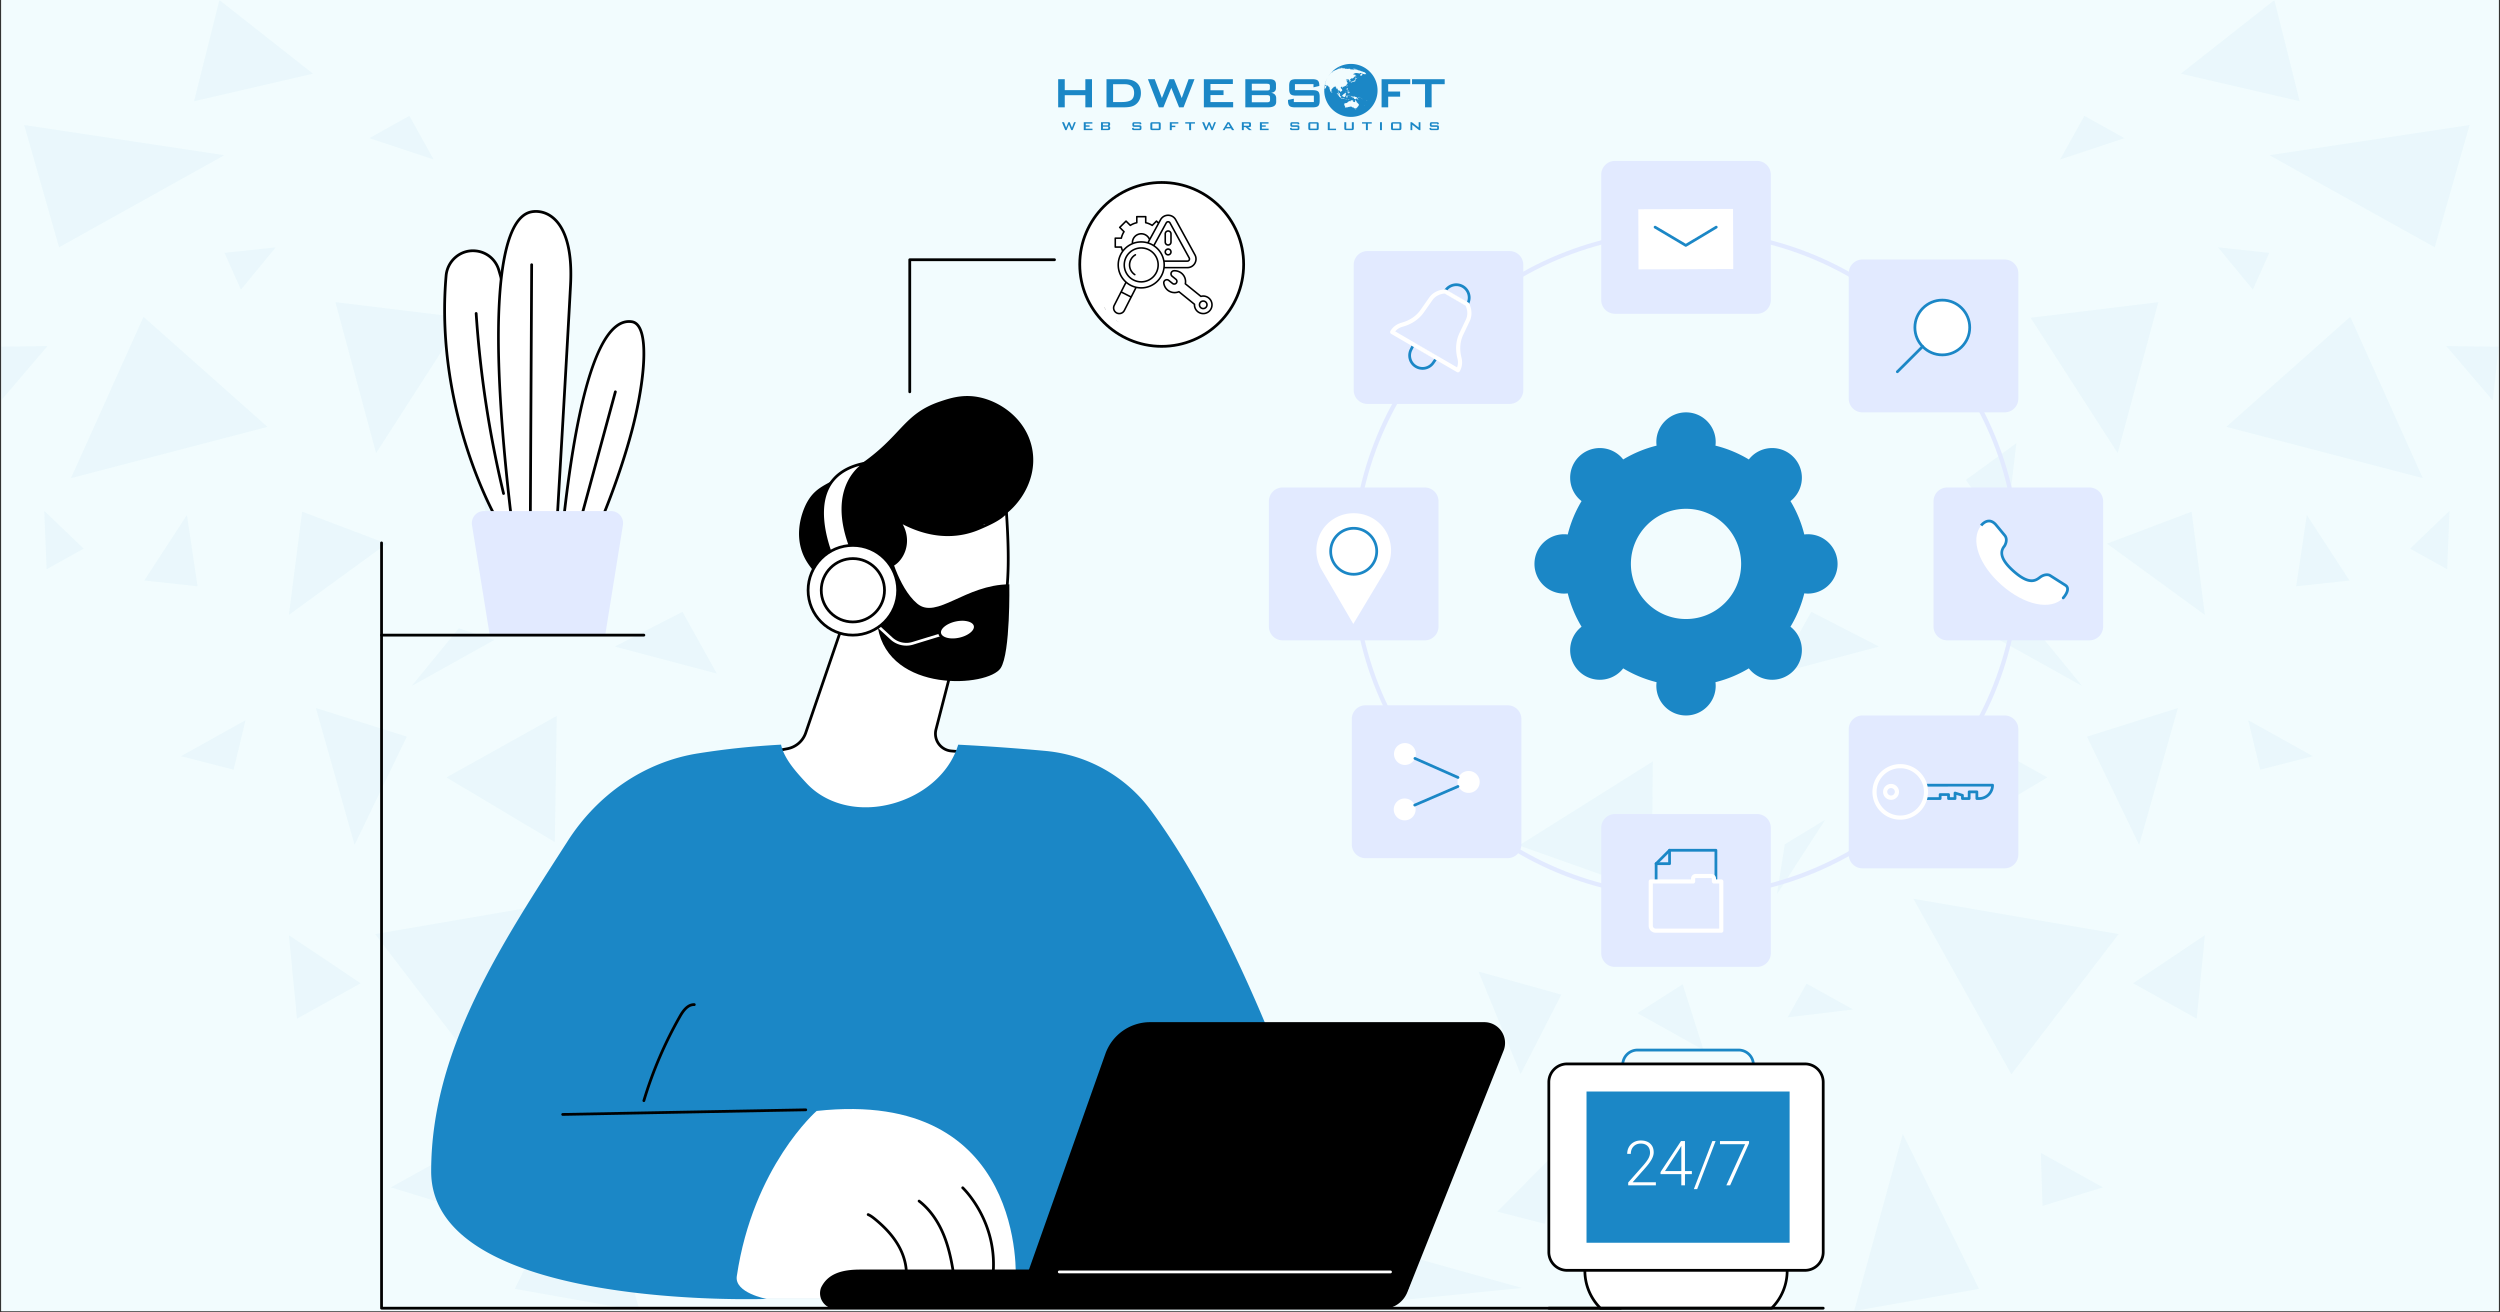
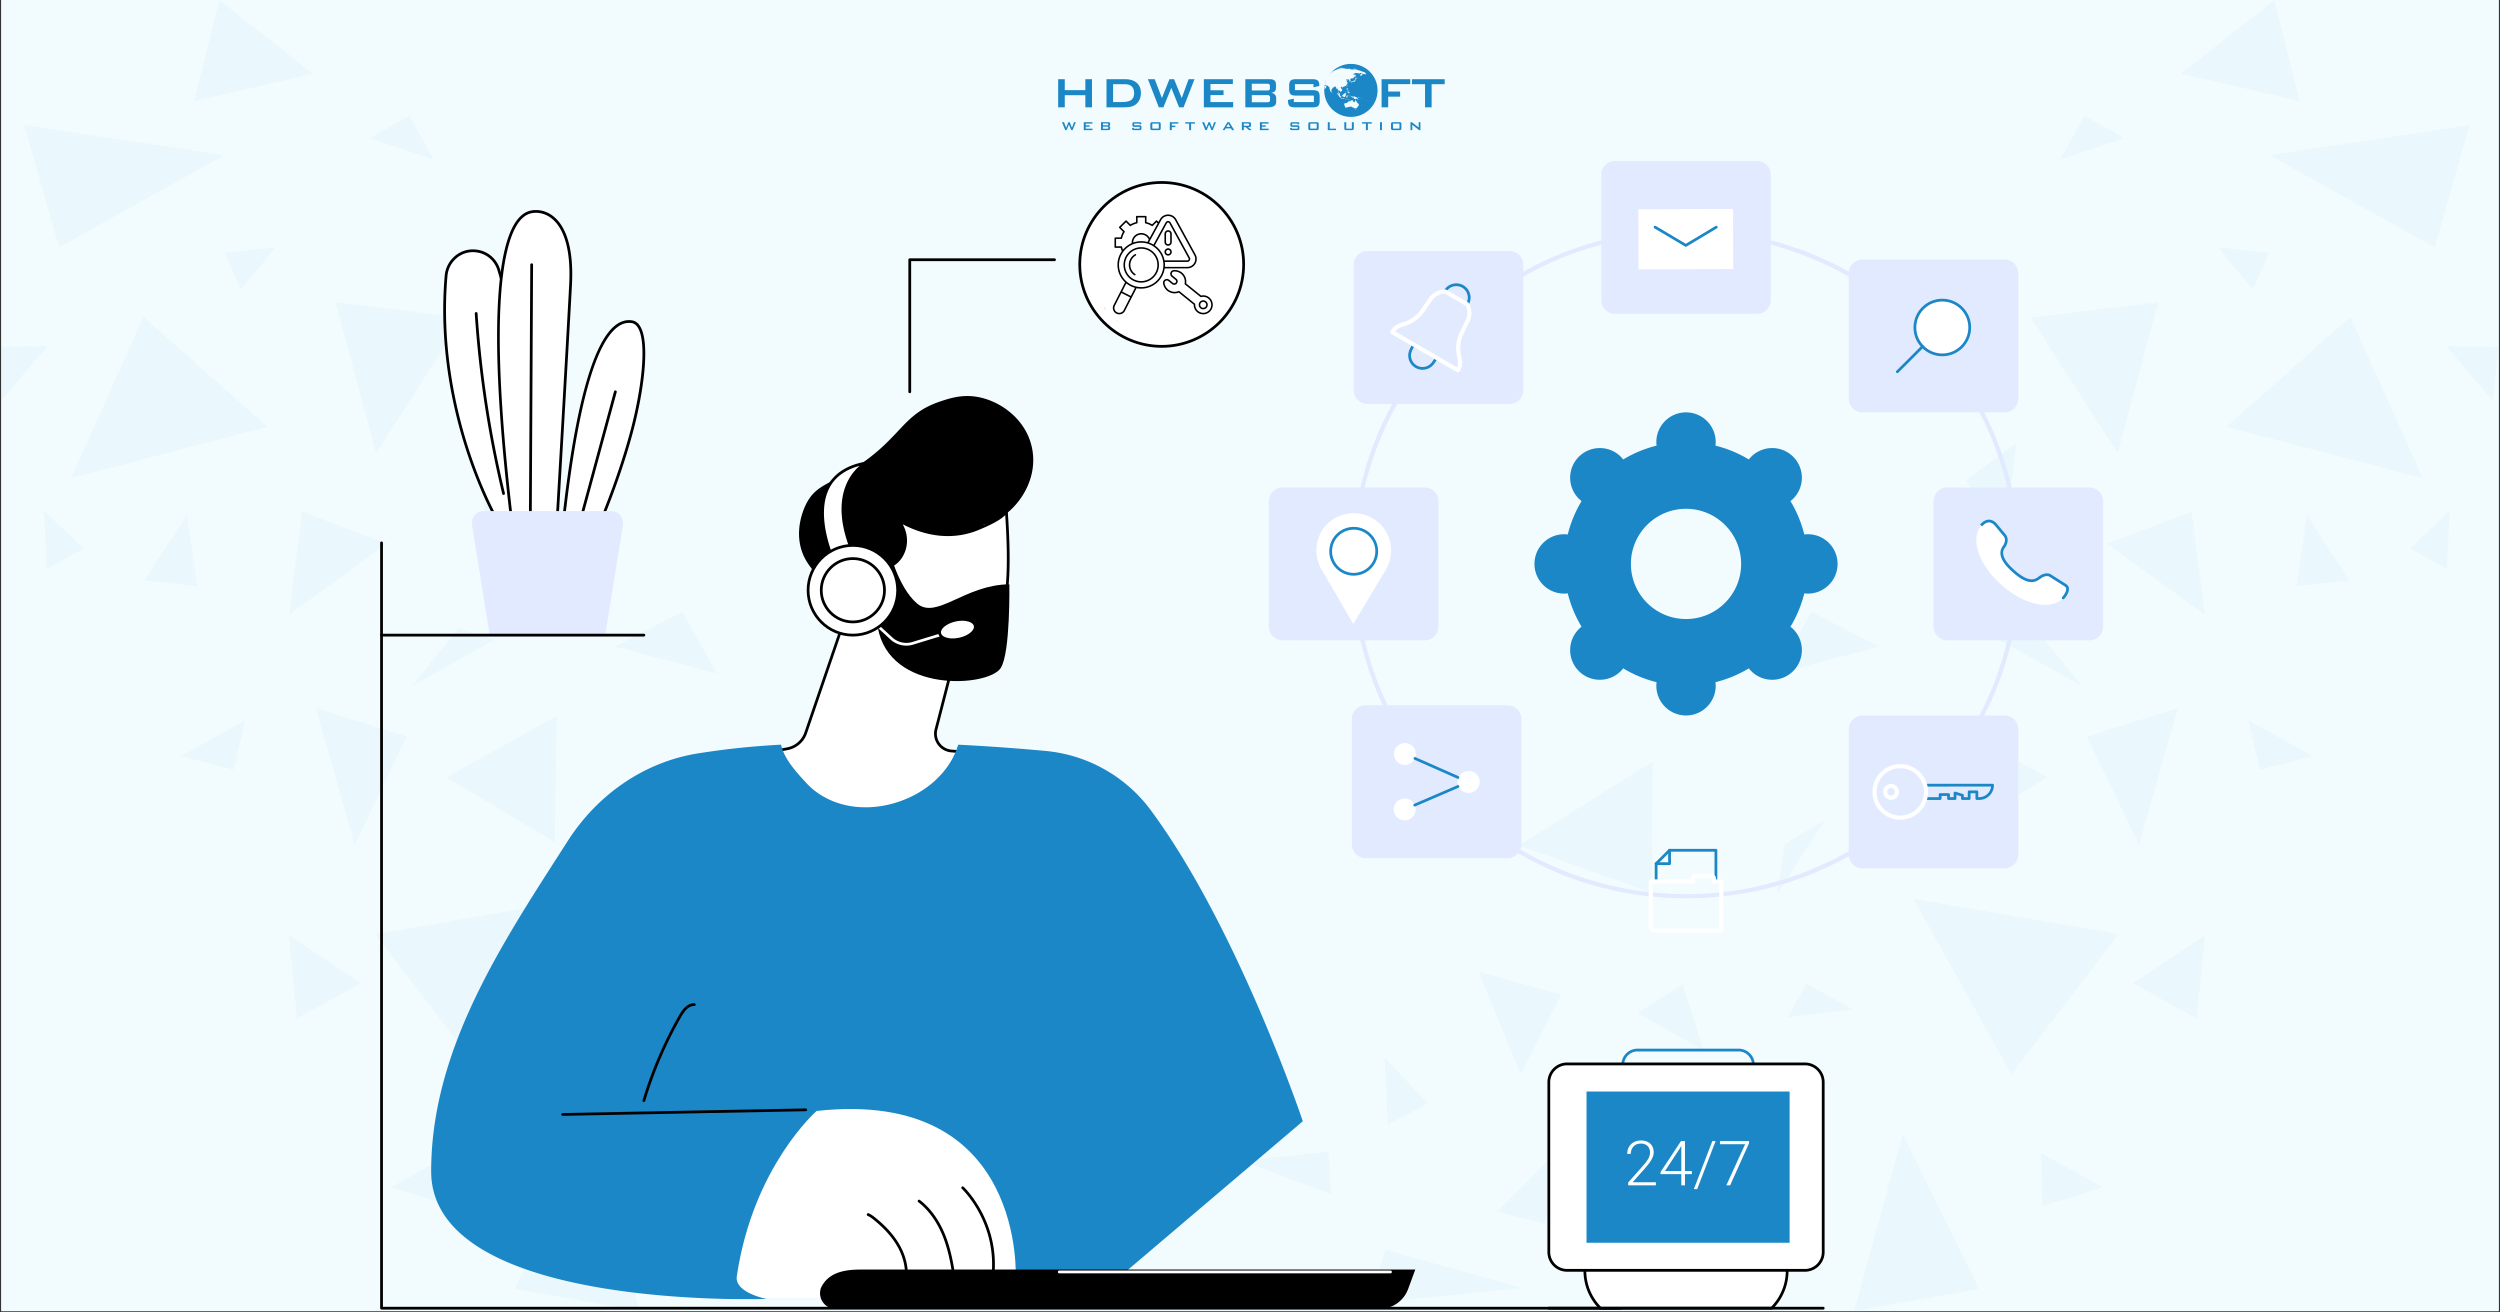
<svg xmlns="http://www.w3.org/2000/svg" width="1200" height="630" version="1.2" viewBox="0 0 900 472.5">
  <rect x="0" y="0" width="900" height="472.5" fill="#333333" stroke="none" />
  <defs>
    <clipPath id="a">
      <path d="M.477 0h899.046v472H.477Zm0 0" />
    </clipPath>
    <clipPath id="b">
      <path d="M446 0h453.523v472H446Zm0 0" />
    </clipPath>
    <clipPath id="e">
      <path d="M434 124h19.516v21H434Zm0 0" />
    </clipPath>
    <clipPath id="f">
      <path d="M.992 414H34v16H.992Zm0 0" />
    </clipPath>
    <clipPath id="d">
      <path d="M0 0h454v472H0z" />
    </clipPath>
    <clipPath id="h">
      <path d="M.477 0H451v472H.477Zm0 0" />
    </clipPath>
    <clipPath id="k">
      <path d="M.477 0h450.285v472H.477Zm0 0" />
    </clipPath>
    <clipPath id="m">
      <path d="M.477 124H18v21H.477Zm0 0" />
    </clipPath>
    <clipPath id="n">
      <path d="M418 414h32.762v16H418Zm0 0" />
    </clipPath>
    <clipPath id="l">
      <path d="M0 0h451v472H0z" />
    </clipPath>
    <clipPath id="j">
      <path d="M0 0h451v472H0z" />
    </clipPath>
    <clipPath id="o">
      <path d="M382 43h6v3.988h-6Zm0 0" />
    </clipPath>
    <clipPath id="p">
      <path d="M390 43h4v3.988h-4Zm0 0" />
    </clipPath>
    <clipPath id="q">
      <path d="M396 43h4v3.988h-4Zm0 0" />
    </clipPath>
    <clipPath id="r">
      <path d="M407 43h4v3.988h-4Zm0 0" />
    </clipPath>
    <clipPath id="s">
      <path d="M414 43h4v3.988h-4Zm0 0" />
    </clipPath>
    <clipPath id="t">
      <path d="M421 43h4v3.988h-4Zm0 0" />
    </clipPath>
    <clipPath id="u">
      <path d="M426 43h5v3.988h-5Zm0 0" />
    </clipPath>
    <clipPath id="v">
      <path d="M432 43h6v3.988h-6Zm0 0" />
    </clipPath>
    <clipPath id="w">
      <path d="M440 43h5v3.988h-5Zm0 0" />
    </clipPath>
    <clipPath id="x">
      <path d="M447 43h4v3.988h-4Zm0 0" />
    </clipPath>
    <clipPath id="y">
      <path d="M453 43h4v3.988h-4Zm0 0" />
    </clipPath>
    <clipPath id="z">
      <path d="M464 43h4v3.988h-4Zm0 0" />
    </clipPath>
    <clipPath id="A">
      <path d="M470 43h5v3.988h-5Zm0 0" />
    </clipPath>
    <clipPath id="B">
      <path d="M478 43h3v3.988h-3Zm0 0" />
    </clipPath>
    <clipPath id="C">
      <path d="M483 43h5v3.988h-5Zm0 0" />
    </clipPath>
    <clipPath id="D">
      <path d="M490 43h4v3.988h-4Zm0 0" />
    </clipPath>
    <clipPath id="E">
      <path d="M496 43h2v3.988h-2Zm0 0" />
    </clipPath>
    <clipPath id="F">
      <path d="M500 43h5v3.988h-5Zm0 0" />
    </clipPath>
    <clipPath id="G">
      <path d="M507 43h5v3.988h-5Zm0 0" />
    </clipPath>
    <clipPath id="H">
-       <path d="M514 43h5v3.988h-5Zm0 0" />
+       <path d="M514 43v3.988h-5Zm0 0" />
    </clipPath>
    <clipPath id="I">
      <path d="M380.934 28H394v11h-13.066Zm0 0" />
    </clipPath>
    <clipPath id="J">
      <path d="M508 28h12.285v11H508Zm0 0" />
    </clipPath>
    <clipPath id="K">
      <path d="M476 23.012h20V43h-20Zm0 0" />
    </clipPath>
    <clipPath id="L">
      <path d="M696 175h61.176v56H696Zm0 0" />
    </clipPath>
    <clipPath id="M">
      <path d="M576 57.934h62V113h-62Zm0 0" />
    </clipPath>
    <clipPath id="N">
      <path d="M136.832 194H584v278H136.832Zm0 0" />
    </clipPath>
    <clipPath id="O">
      <path d="M136.832 228H233v2h-96.168Zm0 0" />
    </clipPath>
    <clipPath id="P">
      <path d="M401.46 72.625h33.442v48.578h-33.441Zm0 0" />
    </clipPath>
    <clipPath id="Q">
      <path d="M444.05 95.191c0 14.27-11.566 25.836-25.835 25.836s-25.84-11.566-25.84-25.836 11.57-25.84 25.84-25.84 25.836 11.57 25.836 25.84m0 0" />
    </clipPath>
    <clipPath id="R">
      <path d="M392.195 95.219h51.973v25.984h-51.973Zm0 0" />
    </clipPath>
    <clipPath id="S">
      <path d="M444.05 95.191c0 14.27-11.566 25.836-25.835 25.836s-25.84-11.566-25.84-25.836 11.57-25.84 25.84-25.84 25.836 11.57 25.836 25.84m0 0" />
    </clipPath>
    <clipPath id="T">
      <path d="M392.195 94.543h51.973v26.66h-51.973Zm0 0" />
    </clipPath>
    <clipPath id="U">
      <path d="M444.05 95.191c0 14.27-11.566 25.836-25.835 25.836s-25.84-11.566-25.84-25.836 11.57-25.84 25.84-25.84 25.836 11.57 25.836 25.84m0 0" />
    </clipPath>
    <clipPath id="V">
      <path d="M405.754 77.367h25.082v23.051h-25.082Zm0 0" />
    </clipPath>
    <clipPath id="W">
-       <path d="M444.05 95.191c0 14.27-11.566 25.836-25.835 25.836s-25.84-11.566-25.84-25.836 11.57-25.84 25.84-25.84 25.836 11.57 25.836 25.84m0 0" />
-     </clipPath>
+       </clipPath>
    <clipPath id="X">
      <path d="M405.3 76.691h25.99v24.176H405.3Zm0 0" />
    </clipPath>
    <clipPath id="Y">
      <path d="M444.05 95.191c0 14.27-11.566 25.836-25.835 25.836s-25.84-11.566-25.84-25.836 11.57-25.84 25.84-25.84 25.836 11.57 25.836 25.84m0 0" />
    </clipPath>
    <clipPath id="Z">
      <path d="M408.691 75.563h19.207v13.105h-19.207Zm0 0" />
    </clipPath>
    <clipPath id="aa">
      <path d="M444.05 95.191c0 14.27-11.566 25.836-25.835 25.836s-25.84-11.566-25.84-25.836 11.57-25.84 25.84-25.84 25.836 11.57 25.836 25.84m0 0" />
    </clipPath>
    <clipPath id="ab">
      <path d="M408.238 79.402h20.114v9.942h-20.114Zm0 0" />
    </clipPath>
    <clipPath id="ac">
      <path d="M444.05 95.191c0 14.27-11.566 25.836-25.835 25.836s-25.84-11.566-25.84-25.836 11.57-25.84 25.84-25.84 25.836 11.57 25.836 25.84m0 0" />
    </clipPath>
    <clipPath id="ad">
      <path d="M392.355 68.922h52.391v52.39h-52.39Zm0 0" />
    </clipPath>
    <clipPath id="ae">
      <path d="M418.55 68.922c-14.468 0-26.195 11.726-26.195 26.195s11.727 26.195 26.196 26.195 26.195-11.726 26.195-26.195-11.726-26.195-26.195-26.195m0 0" />
    </clipPath>
    <clipPath id="ag">
      <path d="M.355.922h52.391v52.39H.356Zm0 0" />
    </clipPath>
    <clipPath id="ah">
      <path d="M26.55.922C12.083.922.356 12.648.356 27.117s11.727 26.196 26.196 26.196 26.195-11.727 26.195-26.196S41.02.922 26.551.922m0 0" />
    </clipPath>
    <clipPath id="af">
      <path d="M0 0h53v54H0z" />
    </clipPath>
    <clipPath id="ai">
      <path d="M400.277 77.21h36.711v35.962h-36.71Zm0 0" />
    </clipPath>
    <filter id="g" width="100%" height="100%" x="0%" y="0%" filterUnits="objectBoundingBox">
      <feColorMatrix in="SourceGraphic" values="0 0 0 0 1 0 0 0 0 1 0 0 0 0 1 0 0 0 1 0" />
    </filter>
  </defs>
  <g clip-path="url(#a)">
    <path d="M.477 0h899.046v472H.477Zm0 0" style="stroke:none;fill-rule:nonzero;fill:#fff;fill-opacity:1" />
    <path d="M.477 0h899.046v472H.477Zm0 0" style="stroke:none;fill-rule:nonzero;fill:#f2fcfe;fill-opacity:1" />
  </g>
  <g clip-path="url(#b)">
    <g mask="url(#c)" transform="translate(446)">
      <g clip-path="url(#d)">
        <path d="m338.023 254.902-13.921 49.227-18.786-38.938ZM316.691 336.27l-38.605 50.453-35.258-63.149ZM400.09 114.066l26.098 58.055-70.7-18.457ZM239.008 408.246l27.418 55.738-44.93 7.977ZM342.98 184.203l4.766 37.14-35.207-25.624ZM443.04 45.02l-12.556 43.988-59.468-33.133ZM370.922 91.035l-5.902 13.215-12.504-15.195ZM399.805 208.98l-19.16 2.079 3.82-25.63ZM286.582 226.207l16.941 20.719-29.734-16.567ZM363.371 259.293l23.219 12.93-18.926 4.863ZM330.992 108.781l-14.629 54.324-31.34-48.707ZM251.324 257.734l.707 45.403 38.985-23.266ZM159.762 354.348l7.504 23.644-23.786-13.262ZM288.703 415.04l.613 19.07 21.711-6.657ZM347.746 336.695 321.93 353.97l22.89 12.742ZM372.762.04l-33.653 26.48 42.762 9.91Zm0 0" style="stroke:none;fill-rule:nonzero;fill:#1b87c6;fill-opacity:1" />
        <g clip-path="url(#e)">
          <path d="m453.516 124.828-2.125 19.352-16.707-19.586Zm0 0" style="stroke:none;fill-rule:nonzero;fill:#1b87c6;fill-opacity:1" />
        </g>
        <path d="m318.77 49.738-23.082 7.645 8.687-15.668ZM421.656 197.512l14.16-13.594-.851 21.004ZM196.531 303.941l14.535-8.828-17.367 26.809ZM230.418 232.766l-36.719 9.722 12.363-22.226ZM279.879 159.566l-3.918 33.368-14.254-20.153ZM149.004 274.113l-.426 47.196-47.715-16.946ZM204.363 354.11l-6.797 12.128 23.504-2.832ZM116.059 358.074l-14.63 28.602-15.152-36.906ZM174.676 419.242 163.02 456.29l-14.348-38.652ZM110.113 440.574l-17.086-4.39 22.985-23.172ZM68.105 397.246l-15.62-16.375 1.132 23.93ZM52.863 449.965l48.942 13.687-55.36 5.618Zm0 0" style="stroke:none;fill-rule:nonzero;fill:#1b87c6;fill-opacity:1" />
        <g clip-path="url(#f)">
          <path d="m32.285 414.664.8 15.242L.993 417.871Zm0 0" style="stroke:none;fill-rule:nonzero;fill:#1b87c6;fill-opacity:1" />
        </g>
      </g>
      <mask id="c">
        <g filter="url(#g)">
          <path d="M0 0h900v472.5H0z" style="fill:#000;fill-opacity:.04;stroke:none" />
        </g>
      </mask>
    </g>
  </g>
  <g clip-path="url(#h)">
    <g mask="url(#i)">
      <g clip-path="url(#j)">
        <g clip-path="url(#k)">
          <g clip-path="url(#l)">
            <path d="m113.73 254.902 13.922 49.227 18.786-38.938ZM135.063 336.27l38.605 50.453 35.258-63.149ZM51.664 114.066l-26.098 58.055 70.7-18.457ZM212.746 408.246l-27.418 55.738 44.93 7.977ZM108.773 184.203l-4.765 37.14 35.207-25.624ZM8.715 45.02 21.27 89.008l59.468-33.133ZM80.832 91.035l5.902 13.215 12.504-15.195ZM51.95 208.98l19.16 2.079-3.82-25.63ZM165.172 226.207l-16.942 20.719 29.735-16.567ZM88.383 259.293l-23.219 12.93 18.926 4.863ZM120.762 108.781l14.629 54.324 31.34-48.707ZM200.43 257.734l-.707 45.403-38.985-23.266ZM291.992 354.348l-7.504 23.644 23.785-13.262ZM163.05 415.04l-.613 19.07-21.71-6.657ZM104.008 336.695l25.816 17.274-22.89 12.742ZM78.992.04l33.653 26.48-42.762 9.91Zm0 0" style="stroke:none;fill-rule:nonzero;fill:#1b87c6;fill-opacity:1" />
            <g clip-path="url(#m)">
              <path d="M-1.762 124.828.363 144.18l16.707-19.586Zm0 0" style="stroke:none;fill-rule:nonzero;fill:#1b87c6;fill-opacity:1" />
            </g>
            <path d="m132.984 49.738 23.078 7.645-8.683-15.668ZM30.098 197.512l-14.16-13.594.851 21.004ZM255.223 303.941l-14.536-8.828 17.368 26.809ZM221.336 232.766l36.719 9.722-12.364-22.226ZM171.875 159.566l3.918 33.368 14.254-20.153ZM302.75 274.113l.426 47.196 47.715-16.946ZM247.39 354.11l6.798 12.128-23.504-2.832ZM335.695 358.074l14.63 28.602 15.152-36.906ZM277.078 419.242l11.656 37.047 14.348-38.652ZM341.64 440.574l17.087-4.39-22.985-23.172ZM383.648 397.246l15.622-16.375-1.133 23.93ZM398.89 449.965l-48.94 13.687 55.359 5.618Zm0 0" style="stroke:none;fill-rule:nonzero;fill:#1b87c6;fill-opacity:1" />
            <g clip-path="url(#n)">
              <path d="m419.469 414.664-.801 15.242 32.094-12.035Zm0 0" style="stroke:none;fill-rule:nonzero;fill:#1b87c6;fill-opacity:1" />
            </g>
          </g>
        </g>
      </g>
      <mask id="i">
        <g filter="url(#g)">
          <path d="M0 0h900v472.5H0z" style="fill:#000;fill-opacity:.04;stroke:none" />
        </g>
      </mask>
    </g>
  </g>
  <g clip-path="url(#o)">
    <path d="m383.484 46.855-1.175-2.87h.738l.758 2 .812-2h.485l.812 2 .742-2h.64l-1.16 2.87h-.48l-.84-2.03-.847 2.03Zm0 0" style="stroke:none;fill-rule:nonzero;fill:#1b87c6;fill-opacity:1" />
  </g>
  <g clip-path="url(#p)">
    <path d="M390.152 46.855v-2.87h3.102v.507h-2.387v.625h1.39v.496h-1.39v.707h2.426v.535Zm0 0" style="stroke:none;fill-rule:nonzero;fill:#1b87c6;fill-opacity:1" />
  </g>
  <g clip-path="url(#q)">
    <path d="M396.363 46.855v-2.87h2.598q.361 0 .523.128.16.133.16.426v.348a.45.45 0 0 1-.124.32.67.67 0 0 1-.368.168c.16.027.29.09.38.184q.133.145.132.367v.367a.47.47 0 0 1-.223.422q-.226.14-.675.14Zm2.274-2.406h-1.582v.68h1.582q.18 0 .25-.047.065-.045.066-.16v-.274q0-.11-.066-.156-.061-.042-.25-.043m0 1.156h-1.582v.735h1.582q.199 0 .27-.059c.046-.039.07-.101.07-.199v-.219q0-.146-.07-.199-.071-.059-.27-.059m0 0" style="stroke:none;fill-rule:nonzero;fill:#1b87c6;fill-opacity:1" />
  </g>
  <g clip-path="url(#r)">
    <path d="M410.277 44.496h-1.988v.61h1.883q.44 0 .598.14.152.142.152.535v.395q.001.392-.156.539-.154.14-.594.14h-1.875q-.446 0-.606-.14c-.105-.094-.16-.278-.16-.54v-.077l.63-.118v.34h2.124v-.656h-1.87q-.446-.001-.603-.144c-.105-.098-.156-.274-.156-.536v-.324q0-.389.156-.531.158-.146.602-.145h1.715c.289 0 .492.047.598.137.109.094.16.254.16.488v.07l-.61.13Zm0 0" style="stroke:none;fill-rule:nonzero;fill:#1b87c6;fill-opacity:1" />
  </g>
  <g clip-path="url(#s)">
    <path d="M414.121 44.66q0-.394.152-.535c.106-.094.301-.14.602-.14h2.238q.445 0 .598.14.152.142.152.535v1.516q-.001.392-.156.539-.158.14-.598.14h-2.238c-.297 0-.492-.046-.598-.14-.101-.094-.152-.278-.152-.54Zm.707 1.645h2.328v-1.797h-2.328Zm0 0" style="stroke:none;fill-rule:nonzero;fill:#1b87c6;fill-opacity:1" />
  </g>
  <g clip-path="url(#t)">
    <path d="M421.133 46.855v-2.87h3.066v.511h-2.355v.75h1.27v.535h-1.27v1.074Zm0 0" style="stroke:none;fill-rule:nonzero;fill:#1b87c6;fill-opacity:1" />
  </g>
  <g clip-path="url(#u)">
    <path d="M428.793 44.496v2.36h-.703v-2.36h-1.399v-.512h3.5v.512Zm0 0" style="stroke:none;fill-rule:nonzero;fill:#1b87c6;fill-opacity:1" />
  </g>
  <g clip-path="url(#v)">
    <path d="m433.934 46.855-1.176-2.87h.738l.754 2 .816-2h.485l.808 2 .746-2h.637l-1.16 2.87h-.48l-.836-2.03-.848 2.03Zm0 0" style="stroke:none;fill-rule:nonzero;fill:#1b87c6;fill-opacity:1" />
  </g>
  <g clip-path="url(#w)">
    <path d="m440.16 46.855 1.715-2.87h.68l1.746 2.87h-.793l-.367-.628h-1.914l-.364.628Zm1.371-1.156h1.324l-.671-1.195Zm0 0" style="stroke:none;fill-rule:nonzero;fill:#1b87c6;fill-opacity:1" />
  </g>
  <g clip-path="url(#x)">
    <path d="M447.07 46.855v-2.87h2.606c.238 0 .414.042.52.128q.159.133.16.426v.676c0 .195-.055.34-.16.422-.106.086-.282.129-.52.129h-.399l1.375 1.09h-1.011l-1.211-1.09h-.664v1.09Zm2.305-2.378h-1.61v.796h1.61q.18-.002.25-.054t.07-.18v-.328q0-.128-.07-.18c-.043-.035-.129-.054-.25-.054m0 0" style="stroke:none;fill-rule:nonzero;fill:#1b87c6;fill-opacity:1" />
  </g>
  <g clip-path="url(#y)">
    <path d="M453.566 46.855v-2.87h3.102v.507h-2.39v.625h1.39v.496h-1.39v.707h2.425v.535Zm0 0" style="stroke:none;fill-rule:nonzero;fill:#1b87c6;fill-opacity:1" />
  </g>
  <g clip-path="url(#z)">
    <path d="M467.145 44.496h-1.989v.61h1.883c.297 0 .492.046.598.14q.152.142.152.535v.395q0 .392-.152.539-.159.14-.598.14h-1.875q-.447 0-.605-.14c-.106-.094-.157-.278-.157-.54v-.077l.625-.118v.34h2.13v-.656h-1.876q-.444-.001-.601-.144c-.106-.098-.157-.274-.157-.536v-.324q-.001-.389.157-.531.156-.146.601-.145h1.715c.29 0 .492.047.598.137.11.094.16.254.16.488v.07l-.61.13Zm0 0" style="stroke:none;fill-rule:nonzero;fill:#1b87c6;fill-opacity:1" />
  </g>
  <g clip-path="url(#A)">
    <path d="M470.988 44.66q.002-.394.157-.535.151-.14.597-.14h2.238c.297 0 .5.046.598.14q.152.142.152.535v1.516q-.002.392-.156.539-.158.14-.597.14h-2.239q-.44 0-.597-.14c-.102-.094-.153-.278-.153-.54Zm.707 1.645h2.328v-1.797h-2.328Zm0 0" style="stroke:none;fill-rule:nonzero;fill:#1b87c6;fill-opacity:1" />
  </g>
  <g clip-path="url(#B)">
    <path d="M478 46.855v-2.87h.71v2.335h2.267v.535Zm0 0" style="stroke:none;fill-rule:nonzero;fill:#1b87c6;fill-opacity:1" />
  </g>
  <g clip-path="url(#C)">
    <path d="M484.652 43.984v2.336h2.012v-2.336h.711v2.192q.001.393-.156.535-.16.145-.606.144h-1.91c-.297 0-.492-.046-.598-.144q-.157-.14-.156-.54v-2.19h.703Zm0 0" style="stroke:none;fill-rule:nonzero;fill:#1b87c6;fill-opacity:1" />
  </g>
  <g clip-path="url(#D)">
    <path d="M492.434 44.496v2.36h-.704v-2.36h-1.394v-.512h3.496v.512Zm0 0" style="stroke:none;fill-rule:nonzero;fill:#1b87c6;fill-opacity:1" />
  </g>
  <g clip-path="url(#E)">
    <path d="M496.797 43.984h.7v2.871h-.7Zm0 0" style="stroke:none;fill-rule:nonzero;fill:#1b87c6;fill-opacity:1" />
  </g>
  <g clip-path="url(#F)">
    <path d="M500.77 44.66q0-.394.152-.535.15-.14.601-.14h2.235q.45 0 .601.14.151.142.149.535v1.516q0 .392-.153.539-.158.14-.597.14h-2.238q-.446 0-.598-.14c-.102-.094-.156-.278-.156-.54V44.66Zm.703 1.645h2.328v-1.797h-2.328Zm0 0" style="stroke:none;fill-rule:nonzero;fill:#1b87c6;fill-opacity:1" />
  </g>
  <g clip-path="url(#G)">
    <path d="M507.777 46.855v-2.87h.489l2.453 1.906v-1.907h.636v2.871h-.488l-2.445-1.937v1.937Zm0 0" style="stroke:none;fill-rule:nonzero;fill:#1b87c6;fill-opacity:1" />
  </g>
  <g clip-path="url(#H)">
    <path d="M517.371 44.496h-1.992v.61h1.883q.444 0 .601.14.153.142.153.535v.395q.001.392-.157.539c-.105.094-.3.14-.593.14h-1.875c-.301 0-.5-.046-.606-.14-.11-.094-.16-.278-.16-.54v-.077l.629-.118v.34h2.125v-.656h-1.875c-.293 0-.496-.05-.598-.144-.105-.098-.156-.274-.156-.536v-.324q-.002-.389.156-.531c.102-.098.305-.145.598-.145h1.719c.289 0 .492.047.597.137.11.094.16.254.16.488v.07l-.609.13Zm0 0" style="stroke:none;fill-rule:nonzero;fill:#1b87c6;fill-opacity:1" />
  </g>
  <g clip-path="url(#I)">
    <path d="M380.938 38.645V28.508h2.375v3.933h7.414v-3.933h2.394v10.14h-2.394v-4.367h-7.414v4.367h-2.375Zm0 0" style="stroke:none;fill-rule:nonzero;fill:#1b87c6;fill-opacity:1" />
  </g>
  <path d="M398.336 38.645V28.508h6.562q2.811-.002 4.32 1.305 1.513 1.3 1.512 3.703.001 1.418-.59 2.554a4.4 4.4 0 0 1-1.66 1.79q-.667.415-1.656.6-.99.184-2.531.185Zm2.375-1.91h3.07q2.45.001 3.477-.755 1.022-.76 1.023-2.503-.001-1.553-.851-2.356c-.563-.535-1.403-.8-2.508-.8h-4.211ZM417.18 38.645l-3.93-10.141h2.453l2.586 6.8 2.715-6.8h1.66l2.762 6.8 2.472-6.8h2.125l-3.941 10.14h-1.602l-2.808-7.011-2.848 7.012ZM433.39 38.645V28.508h10.446v1.726h-8.07V32.5h4.71v1.727h-4.71v2.511h8.168v1.91H433.39ZM448.316 38.645V28.508h8.747q1.206 0 1.746.469.544.468.543 1.5v1.234q-.001.731-.454 1.164c-.304.293-.734.473-1.304.543q.88.116 1.355.625.48.51.48 1.324v1.293q-.001 1.008-.745 1.5c-.497.324-1.247.488-2.258.488h-8.11Zm7.754-8.489h-5.418v2.418h5.418q.617 0 .852-.164.239-.157.238-.566v-.957c0-.266-.078-.45-.238-.563q-.236-.166-.852-.168m0 4.086h-5.418v2.582h5.418q.675-.002.91-.203.24-.2.239-.71v-.766q.001-.51-.239-.704c-.16-.132-.46-.199-.91-.199M472.855 30.281h-6.68v2.176h6.36q1.501.002 2.024.508.527.51.527 1.89v1.391q0 1.381-.527 1.89-.523.51-2.024.509h-6.305q-1.495.001-2.02-.508-.526-.51-.526-1.89v-.278l2.097-.43v1.195h7.211v-2.308h-6.363q-1.487.001-2.008-.508-.521-.51-.52-1.89v-1.122q-.001-1.382.52-1.89c.348-.336 1.016-.508 2.008-.508h5.793q1.438 0 1.984.492.546.486.547 1.734v.211l-2.098.492ZM497.371 38.645V28.508h10.317v1.773h-7.942v2.668h4.297v1.852h-4.297v3.847h-2.375Zm0 0" style="stroke:none;fill-rule:nonzero;fill:#1b87c6;fill-opacity:1" />
  <g clip-path="url(#J)">
    <path d="M515.387 30.32v8.325h-2.375V30.32h-4.684v-1.812h11.762v1.812Zm0 0" style="stroke:none;fill-rule:nonzero;fill:#1b87c6;fill-opacity:1" />
  </g>
  <path d="M482.836 41.367q.076.034.16.063l.004.004M483.016 41.438q.006.004.011.003Zm0 0" style="stroke:none;fill-rule:nonzero;fill:#1b87c6;fill-opacity:1" />
  <g clip-path="url(#K)">
    <path d="M486.336 23.012a9.6 9.6 0 0 0-8.274 4.707 8.6 8.6 0 0 1 1.551-1.91c-.011.035-.047.082-.054.12-.008.028.043-.003.054.02 0 .02-.05.047-.05.063-.004.015-.157.11-.133.113.007 0-.075.082-.028.066.032-.023.118-.058.172-.109a.4.4 0 0 0 .078-.07c.063-.02.051-.075.07-.121.008-.008.114-.036.192-.059.035-.012.05.05.066.04.02 0 .079-.024.036-.048-.024-.012-.114-.015-.114-.012-.05-.003-.175.067-.21.079-.036.004-.024-.047-.016-.055.113-.082.047-.078.035-.11 0-.003-.004-.003-.004-.007l.023-.012a1 1 0 0 0 .192-.14c.039.019-.078.109-.04.101.013-.004.22-.04.247-.059.02-.007-.106.016-.102-.004.008-.015-.093.012-.078-.003.094-.036.207-.102.27-.125.094-.024.125.007.176-.012.003-.012.23-.035.226-.047-.023-.02-.219.02-.219 0 .012-.02-.039-.035.008-.063.13-.066.445-.136.535-.16.043-.011.102-.008.133-.03.024-.028.027-.075.055-.095.312-.16.855-.28.992-.32-.059.086.46-.078.55-.105.122-.047.192-.086.41-.11.185-.02.267.004.298.04.172-.024.332-.044.504-.067.105 0 .133.047.18.055.011 0 .066-.024.074-.024.078.027.054.063.027.086-.102.074-.863.191-.961.242 0 0 .266.012.707-.117.031.016.078.02.219.023.117.008.176-.03.32-.027.094 0 .3-.008.395-.004.105.02-.094.04-.067.043.246.012.477.024.723.043 0-.031-.125-.055-.098-.07.02-.012.192-.02.239-.016.27.016.418.035.476.055.043.023-.105.023-.105.066 0 .024.082.04.136.07.086.044.157.09.27.094.078.004.094-.043.11-.074.156.016.25.05.378.063.23.02.219-.004.55.03.02-.066.13-.108.47-.066.34.047.379.06.629.13.12.03.128.074.214.117.098.046.559.14.696.168.258.058.328.097.406.195.281.07.54.14.785.223.024.011.352.222.27.113-.02-.028.035-.016.136.023q.147.053.282.125c.168.168.332.348.484.528-.05-.008-.117-.028-.105.027.02.027.343.223-.079.074-.218-.074-.347.063-.535.02-.035-.012-.105-.059-.21-.082-.044-.012-.087.011-.137 0-.059-.012-.114-.063-.168-.051a.36.36 0 0 0-.23.16c-.028.047.081.023.089.055.004.023.027.082 0 .129-.031.046-.105.086-.102.128.008.055-.175.036-.144.118-.172 0-.211.14-.29.207-.128-.082-.23-.418-.241-.516-.016-.117.125-.148.23-.168.121-.023.176-.098.254-.16.063-.047.164-.004.266-.023.105-.024.058-.07.058-.114.004-.031.063-.043.02-.054-.028-.02-.094-.012-.106-.012-.28.203-.402.012-.351-.008-.13-.035-.156-.027-.227-.043-.265-.047-.281.063-.324.2-.074-.016-.148-.024-.223-.036-.101-.02-.187-.062-.359-.09-.137-.02-.606-.082-.781-.078-.196.012-.532.152-.668.211-.098.047-.297.168-.297.238 0 .016.156.184.433.098.094-.023.262.195.27.285.004.07-.047.14-.074.172-.067.082-.031.121-.059.211a.52.52 0 0 1-.203.238c-.187.13-.437.524-.726.52-.16-.008-.176-.106-.176-.106-.121.063-.328.203-.395.301-.023.027-.12.067-.148.086a.3.3 0 0 1-.156.055c-.008.058.042.082.09.129a.5.5 0 0 1 .187.414c0 .11-.027.156-.106.175-.027.008-.16.024-.16.055-.062.016-.078.02-.101.043-.02 0-.059-.004-.078-.004 0-.015.023-.043.03-.058-.019-.004-.027-.035-.027-.047 0-.035.047-.102.047-.11 0-.02-.027-.058-.027-.082-.023-.004-.043-.027-.05-.03v-.052c.042.004.081-.035.081-.058 0-.055-.074-.14-.14-.14-.036 0-.059.019-.07.015-.04 0-.051-.051-.055-.063.003-.047.058-.047.058-.078-.004-.039-.023-.05 0-.078-.078-.008-.101-.04-.164-.043-.168 0-.246.117-.394.117.003-.066.097-.09.101-.148 0-.016-.066-.067-.098-.067-.054 0-.074.036-.085.047-.043.043-.16.098-.227.133-.074.035-.219.016-.227.086.004.043.094.055.11.063.062.039.039.12.101.167.043.024.106.012.137.012.024-.004.047-.148.078-.152.059.004.086.09.113.105.075.043.149-.004.192.043-.11.094-.27-.011-.324.117-.024.06-.157.079-.157.137 0 .063.11.113.137.121 0 .028.004.067.004.09.004.004.008 0 .008 0l-.004.008c.047.027.05.086.062.105.094.133.149.149.141.356-.004.144-.082.187-.082.3-.082.016-.226.215-.262.266-.05.098-.09.278-.218.278a.12.12 0 0 1-.079.086c-.152.082-.23.218-.484.218-.05 0 0 .024-.055.024-.007 0-.066.093-.066.093-.074.055-.203.012-.305.055-.043.02-.148.035-.183.07-.043.04.02.114-.043.114-.047-.004-.156-.2-.153-.219-.093-.043-.09.012-.183-.031-.106.164-.34.195-.348.426 0 .046.031.058.043.078.113.125.16.258.281.343.13.09.211.282.211.454 0 .12-.066.168-.062.261-.164.043-.18.098-.305.16-.062.036-.047.114-.11.114-.007 0-.011-.016-.011-.028 0 .012 0 .028-.004.04 0 .054-.101.124-.117.128-.016-.004-.043-.082-.04-.105q-.001-.06.02-.07c-.015-.008-.035-.059-.035-.079-.074-.003-.168-.027-.172-.109-.105-.004-.058-.078-.113-.14-.066-.079-.129-.083-.21-.11-.009-.004-.024-.07-.024-.07-.016-.059-.07-.067-.125-.07-.04 0-.032.038-.028.058 0 .047-.05.113-.05.148-.004.157-.079.208-.082.34 0 .153.144.102.144.25 0-.004-.008-.004-.012 0 .02.035.028.121.063.157.137.132.43.168.433.414 0 .05-.02.058-.02.09 0 .09.075.117.099.18.023.062.023.081.046.14-.015-.004-.046.004-.062 0-.012.004-.023.02-.035.02-.051-.005-.063-.04-.086-.048a.64.64 0 0 1-.356-.363c-.046-.14-.058-.234-.113-.351-.035-.067-.066-.239-.148-.246-.047-.004-.016.027-.063-.004-.008 0 0-.02 0-.028-.004-.066.035-.125.047-.195h.008c.004 0 .012.004.015 0-.039-.023 0-.129 0-.184-.007-.215-.097-.437-.101-.597-.063-.004.023-.14-.027-.22-.008-.015-.055-.015-.063-.023-.027-.03-.02-.058-.043-.078-.082.082-.137.207-.265.207-.079 0-.063-.046-.063-.109 0-.062.023-.09.027-.14 0-.02-.02-.047-.027-.067-.031-.102-.062-.11-.113-.195-.063-.055-.114-.094-.149-.164-.031-.063-.023-.141-.039-.203-.015-.07-.094-.102-.16-.118-.012.153-.133.184-.25.184-.07 0-.066-.024-.105-.047-.032.074-.125.02-.137.066-.024.07-.012.122-.059.168-.078.094-.203.118-.273.196-.09.101-.16.195-.242.293-.032.039-.078.101-.106.105-.07.028-.152.008-.156.102.004.086.02.187.027.261-.004.114-.043.184-.043.274.008.039.016.086.02.117-.008 0-.012 0-.02.004 0 .012-.023.012-.035.016-.055.02-.043.132-.074.152-.047.023-.05.004-.07.047-.016.035-.016.09-.047.086-.031.004-.055-.024-.059-.047-.02 0-.027-.04-.035-.047-.035-.113-.074-.203-.102-.293-.015-.066-.066-.121-.082-.148-.03-.075-.011-.13-.043-.184-.027-.059-.03-.082-.046-.14l-.07-.301c-.024-.09-.055-.172-.055-.258 0-.012-.008-.051-.008-.063h.004c.004-.058.015-.07.02-.125 0-.07-.028-.12-.028-.18.004-.011.023-.046.023-.062-.008 0-.02.004-.027 0-.05.063-.063.164-.152.168-.106 0-.141-.137-.184-.195.031-.032.05 0 .082-.02.027-.012.027-.05.047-.066-.024-.008-.043-.008-.074-.008-.067 0-.149-.074-.184-.14-.023-.055-.031-.15-.07-.165-.031-.008-.047.004-.09.004-.04.004-.063.028-.106.028-.023-.008-.039-.012-.07-.024-.015.008-.02.024-.027.031-.028-.007-.031-.007-.059-.011-.004 0-.004.004-.012 0-.05.004-.167-.035-.234-.028-.015.004-.078-.027-.082-.027-.02-.04-.012-.152-.058-.152-.024.004-.032.043-.051.066-.035.004-.047 0-.11.016-.035-.02-.043-.063-.058-.102-.024-.039-.059-.016-.07-.05-.012-.02.003-.048 0-.067q.08-.468.214-.918c.02-.008.035-.02.059-.031.004-.024.004-.047.012-.067-.004-.004.011-.058.015-.082.004-.023.012-.047.012-.07a.1.1 0 0 0 0-.047c.02-.055.035-.105.055-.152a.03.03 0 0 1 .02-.008.06.06 0 0 0-.005-.04q.264-.708.64-1.347a9.47 9.47 0 0 0-1.312 4.817c0 5.261 4.297 9.527 9.594 9.527s9.59-4.266 9.59-9.527c.008-5.282-4.285-9.547-9.582-9.547m-4.75 1.527c.043-.012.09-.02.133-.031.004.004.004 0 .008.008-.059.011-.114.039-.141.023m.05.066c.012-.015.083-.027.106-.03.02 0 .113-.012.14-.016-.019.023-.132.05-.183.062-.023 0-.062 0-.062-.016m.423.141q-.03.007-.036-.004a.4.4 0 0 0 .063-.023q.03-.007.059-.008c-.016.02-.04.035-.086.035m-.024-.156c-.047.008-.133-.004-.183 0 .125-.04.168-.059.293-.094-.04.008-.133.024-.157.031-.105.02-.172.024-.261.032.16-.051.234-.11.414-.149.109-.02.156-.008.214.004-.039.008-.03.008-.046.008.003.023-.008.015-.008.023-.004.012-.047.024-.078.035.039-.007.05-.011.078-.015.05-.008.062-.004.113-.008.027-.004.05-.016.078-.012.078-.015.078-.004.121.004-.039.02-.035.008-.035.028-.012.015-.058.027-.086.027.028 0 .063-.008.055.004-.004.02-.047.023-.082.031-.176.027-.293.027-.43.05m.89-.074c-.01 0-.144.023-.144.023-.07.012-.136.031-.215.047-.046.004-.062.008-.054-.008.011-.027.054-.027.078-.039.098-.039.144-.09.305-.113q.03-.005.054-.004c-.004.023.012.015-.02.027.032-.008.051-.02.075-.023.058-.008.223 0 .215.023-.004.031-.223.059-.293.067m.505-.04c-.055.004-.067-.003-.082-.007.093-.012.097-.008.136-.016-.004.012-.03.016-.054.024m.695.25a.03.03 0 0 0-.016.004q.005 0 .004-.003c-.023.007-.058.011-.09.015-.05.004-.097.004-.097-.012.008-.02.054-.027.101-.027.063 0 .094-.004.098.02-.004 0-.004.007-.012.007zm2.848-.07c-.008.012-.012.024-.04.016-.019 0-.035-.004-.035-.016 0-.011.016-.008.032-.02.007.009.027.009.035.016.004-.004.012 0 .012 0q-.002.005-.004.004.006 0 0 0 .006 0 0 0m.53.172c0-.023.106-.012.118.016 0 .011-.035.011-.062.011-.047-.011-.051-.011-.055-.027m.302.11c-.082-.024-.18-.032-.262-.051q-.008.005-.016.004c.047-.016.102-.036.2-.02.113.016.195.05.207.082-.047-.008-.086-.008-.13-.015m.183-.122c-.039-.011-.078-.011-.113-.015-.031-.008-.047.004-.102 0-.03-.004-.05-.016-.078-.024-.035-.004-.05.004-.082 0-.02-.004-.05.008-.093 0-.036-.007-.055-.015-.079-.023-.027.004-.043.012-.09.012-.109-.016-.214-.047-.218-.086-.004-.032.097-.047.183-.035.133.015.141.054.258.074-.004-.028.016-.04.067-.028.078.008.324.07.414.09-.02.02-.067.02-.067.035m.606.118c-.106-.02-.297-.059-.305-.102l-.043-.016c.043.016.465.106.48.11.024 0 .044.012.044.02 0 .023-.11 0-.176-.012m2.156.894a.26.26 0 0 1-.11-.062c.036.011.07.015.11.035l.027.023q-.002.014-.027.004m-13.816 6.895a6 6 0 0 1-.02-.274q.01-.007.02-.008c.003.024.011.036.011.059 0 .066-.007.148-.011.223m.16-.325c-.012-.003-.016-.011-.024-.03.024-.013.008-.016.063-.02-.008.015-.008.05-.04.05m.316-.968c-.035.004-.058.023-.074.066-.008.055.008.121-.04.117-.034.004-.026.114-.07.117-.035 0-.066.07-.066.118-.058.02-.172.035-.172.117 0 .012.004.027.008.035a1 1 0 0 1-.098.074v-.195a9 9 0 0 1 .07-1.02c.02-.02.009-.054.04-.07-.004.012 0 .027-.004.04 0 .046-.016.081-.024.124 0 .055.02.074.075.07.136-.015.164-.171.254-.289l-.012.145c.023.113.062.125.137.16.027.008.02.07.043.094v-.004c.011.035.05.031.043.058-.004.102-.102.149-.11.243m2.043 1.965c-.066-.004-.113-.075-.113-.149-.008-.148.047-.254.047-.41.066.125.195.191.199.36 0 .093-.055.206-.133.199m9.625-5.446c.012 0-.004-.023.004-.031.004-.023.063-.016.07-.016-.004.016-.043.07-.074.067-.008.004-.008-.02 0-.02m-.215.035a1 1 0 0 0 .07.008c.005.008 0 .02.005.028-.11-.008-.102.066-.168.058 0-.004-.004-.012 0-.015 0 0 .035-.079.093-.079m-.117 7.32c-.004.051-.09.044-.094.079 0 .02.075.097.082.105.04.043.028.075.063.125.012.02.07.043.098.043.011 0 .023.032.03.047.009.02.04.004.055.004.024.008.036.035.04.05.007.016.078.013.09.013-.028.02-.067.046-.067.074h-.027c-.008.004-.075-.04-.079-.047-.042.004-.085.008-.12.008-.067-.012-.165-.047-.165-.102.004-.012-.035-.023-.043-.031-.086-.086-.156-.203-.316-.203-.117.008-.113.082-.184.12.016.063-.027.087-.03.114a1 1 0 0 1-.18.008c-.126 0-.149-.137-.274-.133-.016 0-.07.012-.074.031h-.102c-.031.004-.074-.004-.074-.035.004-.054.105-.082.125-.094-.062-.062-.031-.125-.055-.203-.02-.05-.148-.101-.199-.125a1 1 0 0 0-.266-.043c-.078-.004-.097-.125-.18-.101v-.043c-.01.043-.046.09-.077.09-.012 0-.047-.004-.047-.016-.028-.05 0-.066-.024-.105-.027-.04-.078-.028-.09-.055.075-.031.22-.027.258-.086h-.035a.4.4 0 0 1-.144.023c-.02 0-.055-.011-.07-.015-.012 0-.028-.031-.028-.043-.04-.067-.156-.035-.156-.106 0-.02.05-.039.074-.043.062.004.098-.078.187-.082.086 0 .149.075.239.098 0 .059-.008.11-.004.172 0 .02.039.043.074.043 0 .015.07.094.098.094.035 0 .082-.075.09-.082.043-.04.05-.047.12-.063.048-.02.106-.105.169-.113.003.02.046.02.058.023.059.02.102.078.125.09.047 0 .098-.004.133-.004.016.016.063.031.082.04-.004-.005-.012-.009-.012-.013q.011.006.016.012c.004 0 .008.004.008.004v.004c.074.05.219.098.324.094.062 0 .086.062.14.058 0 .04.04.04.06.047.148.043.136.16.245.219.04.004.137-.047.133.055m-1.812-.011c0 .02-.024.047-.043.047 0 .047-.004.097-.032.097-.011 0-.03-.023-.027-.035 0-.05.047-.058.05-.082 0-.03.009-.078.032-.078.012.035.02.024.02.051m-.5.723v.062c-.012 0-.04-.004-.051 0a.3.3 0 0 1-.149-.043c.094-.015.13-.023.2-.02m.222-6.512s.098-.059.102-.063c.09.028.101-.046.176-.046.113.007.05.152 0 .152-.043 0-.067-.027-.079-.035-.046.043-.054.105-.125.105-.02-.004-.039-.05-.03-.066-.032-.016-.04-.031-.044-.047m1.864-1.348a.18.18 0 0 1 .097-.047c0-.004-.004-.007-.004-.007.004 0 .008.007.012.007h-.008l.02.012c-.02.016-.075.074-.114.07-.015 0-.011-.023-.003-.035m-.504-1.234c-.004-.016.015-.024.015-.04q.001-.03-.004-.066c.008 0 .024.004.036.004.003.067.042.106.066.149.023.047-.012.078.023.125 0 .027.004.05.004.078-.004.027.031.074.043.086.043.082.11.156.145.238a.23.23 0 0 0-.102-.05c-.133-.009-.137.093-.133.183.004.078.106.121.149.183-.004-.003-.012.004-.016 0-.015.004-.043-.027-.05-.035-.012 0-.036-.004-.047-.004-.06 0-.051.07-.114.067-.011 0-.004-.086-.004-.098-.004-.062.016-.105.012-.152s-.031-.055-.031-.094c-.004-.05.015-.062.015-.101-.003-.07-.003-.133-.011-.196 0-.054-.075-.07-.078-.12-.012-.067.011-.15.082-.157m-.188 1.308v-.03c.008.003.024.019.035.019q-.006-.001-.011-.008c.011.004.039 0 .05.004.086 0 .11-.152.11-.2-.004-.011-.024-.027-.028-.038 0-.024.016-.04.028-.051.133.082.199.207.386.222.036.004.075-.015.098 0-.008.016-.027.028-.027.043.004.02.047.051.058.059a.22.22 0 0 1-.144.023c-.102-.003-.133.082-.168.125-.082-.043-.13-.058-.215-.101-.012 0-.035.02-.035.031-.067-.008-.149-.047-.145.016 0 .043.078.047.098.062-.04.04-.078.02-.117.055-.008-.004-.024-.004-.028-.004 0-.031-.003-.066-.003-.09 0-.015-.028-.027-.028-.043 0-.043.074-.07.086-.094m-1.316 1.16c.11-.062.156-.167.289-.16.11 0 .21.004.316.012.09 0 .13-.125.164-.125.004 0 .07-.101.082-.101a.07.07 0 0 0-.023.043c0 .007.02.023.027.023.078 0 .086-.039.149-.055.105-.027.27-.191.265-.32 0-.023-.02-.031-.02-.05-.003-.048.044-.145.106-.141.008 0 .008.05.067.015q-.008-.005-.016-.004c-.012-.004-.02-.035-.012-.039.035.004.055.016.059.024.02.031.015.058.012.082.003.058.07.09.074.144-.004.07-.067.075-.063.125v.024c-.011.008-.035 0-.047.008-.046.011-.03.136-.03.183 0 .035-.052.059-.052.113a.15.15 0 0 0 .028.079c-.059.023-.059.066-.121.078-.016-.035 0-.043.004-.067-.07.035-.11.032-.133.098-.008-.004-.028-.02-.028-.024h-.05c-.036.028-.07.047-.102.047-.11-.007-.113-.078-.148-.078-.012 0-.032.024-.032.031.004.012.051.07.051.07-.012 0-.035.005-.05.005-.04 0-.098.066-.122.105-.043-.008-.043-.047-.074-.047-.012 0 0-.023 0-.031.004-.02.02-.059.016-.074-.063-.016-.094-.04-.153-.043-.035 0-.043.035-.054.035-.043.02-.082 0-.114.008a.7.7 0 0 1-.27.055c-.034.003-.073-.008-.073-.02a.2.2 0 0 1 .078-.027m-.102.075c.047 0 .078.031.137.039.004.008-.004.039.004.043a.2.2 0 0 1 .047.035c0 .008-.004.031 0 .043-.012-.004-.036.004-.047 0-.016.078-.055.207-.13.207-.01 0-.019-.031-.015-.039v.027c-.043-.008-.074-.058-.074-.07 0-.008.05-.07.05-.07a.4.4 0 0 1 .024-.059c-.031-.008-.039-.043-.043-.055 0 .008-.011.028 0 .036-.02.003-.054.015-.066.015-.02 0-.055-.031-.05-.047a1 1 0 0 1 .163-.105m-.207 5.402c.012.035.05.024.074.02.008 0 .016-.004.016-.004.008.043.059.054.059.086 0 .008-.024.011-.032.008-.07 0-.101-.047-.172-.047-.039-.004-.09 0-.117 0-.015 0-.09-.02-.09-.02 0-.02.028-.039.036-.043zm-.265-.742c.007.074.042.113.128.133 0 .023-.05.043-.05.062s.035.043.035.075a1 1 0 0 1-.113.011v.035c.019.028.035.059.054.082-.055-.003-.066-.07-.066-.093 0-.016.004-.047 0-.063 0-.054-.04-.074-.035-.14 0-.04.015-.086.046-.102m-.11-.73c-.012.046-.074.078-.09.156-.011-.004-.043-.074-.05-.102v.004c-.004-.012-.02-.027-.028-.039-.027.027-.055.043-.058.066-.008.032.054.043.05.098-.004.035-.043.067-.07.063-.012.004-.023-.028-.02-.04-.015.008-.046.004-.058.004-.078-.003-.129-.078-.117-.167.004-.036.02-.047.035-.055l-.016-.047h-.078c-.004.008-.008.031-.004.043-.035 0-.047-.02-.054-.024-.004.004-.016.016-.016.02a.3.3 0 0 1-.05-.043c-.063.05-.071.2-.134.195-.047-.004.012-.09.016-.105 0-.008-.02-.04-.016-.047.008-.043.032-.07.051-.121.117 0 .102-.098.2-.094.074 0 .062.078.09.078h.034a.07.07 0 0 1 .059-.062c.012-.063.11-.051.125-.07.02-.036.027-.102.031-.11.04 0 .067.027.082.043.04.043.09.328.086.356m-1.062 2.253c.004-.039.066-.035.093-.03.094 0 .125.034.204.034.078.004.105-.03.148-.043-.035.063-.078.063-.149.09-.062-.004-.12 0-.183 0-.035-.008-.113 0-.113-.05m.113.215c-.004.012-.027.032-.04.032h-.023c-.02 0-.03-.051-.03-.063-.052 0-.13-.004-.134-.05.004-.044.075-.028.098-.028.012.004.04 0 .05 0 .005.066.075.05.079.11m.266-.957-.02.032c0 .023.055.082.07.085-.004.055-.11.051-.11.102-.019.004-.05 0-.065 0 .003-.012 0-.031 0-.043-.004-.062-.079-.086-.082-.152.007-.032.015-.075.023-.098h-.043c-.035 0-.074.027-.074.055 0 .066.043.097.043.16 0 .02-.02.191-.075.191-.039 0-.082-.043-.082-.066 0-.07.004-.152 0-.23-.027-.005-.097-.005-.101-.063 0-.11.055-.149.094-.266.004-.011.043-.05.043-.074 0-.117.062-.277.195-.277.121.023.238.039.355.062h.04c.03-.031.101-.074.164-.113h.03c-.003.012-.015.039-.027.039-.02.074-.05.156-.152.16-.07-.004-.11-.035-.18-.039-.07 0-.105.02-.191.016-.09-.004-.168-.024-.168.078 0 .07.027.168.106.168.023 0 .042-.028.058-.051l-.012.02c.008-.008.282-.09.305-.086v.043c-.117.03-.125.14-.27.136 0 .016.106.2.126.211m-.508.782h-.047c-.008-.004-.027-.016-.04-.02-.054.016-.07.043-.12.043-.043 0-.102-.02-.102-.035 0-.051.05-.051.086-.043.043 0 .078.012.094.02.004-.008.004-.028.008-.04.039.004.09.004.12.004-.003.04-.011.063 0 .07m.23-3.254c.012.007.043.004.055.004.062.039.121.03.133.085.004.04-.035.094-.055.094-.031-.004-.133-.183-.133-.183m.598 3.308c.012-.004.02-.035.027-.043.055-.043.27-.066.32-.035-.054.066-.222.11-.3.106-.02.003-.008.05-.02.062a.34.34 0 0 1-.168.078c-.015 0-.035-.031-.035-.043.004-.105.098-.097.176-.125m.305-.742c-.024 0-.09-.062-.09-.094.004-.058.136-.02.136.032.004.007-.035.062-.046.062m-.461-2.16c.058-.012.078.035.078.055-.012.054-.075.085-.086.148-.004.039.023.039.02.062 0 .008-.028.024-.036.024-.015-.004-.105-.102-.105-.125a.1.1 0 0 1 .054-.027c.004-.012.055-.133.075-.137m-.008-.18.012-.074.046.004c.016.047.079.055.075.12-.004.017-.055-.03-.055-.05-.02-.004-.059 0-.078 0m-.207.258c.011-.082.004-.18.008-.211 0-.008.027-.023.035-.023.008.004.015.015.02.015.042.02.136.047.132.074-.012.086-.14.114-.195.145m-.016-.45a.1.1 0 0 1 .055 0c-.008.005-.047.009-.055 0m.309.567c.004-.023.043-.05.058-.07.02.008.059.012.07.004a.105.105 0 0 1-.1.09c-.005 0-.028-.016-.028-.024m.14-.441c.043 0 .086.02.118.023 0 .008 0 .035-.008.047.008 0 .027.004.035 0 0 .02-.012.074-.012.074s.035.04.04.043c-.009.02-.028.047-.032.059h-.082c0 .039.02.086.035.094 0 .007 0 .02-.004.027-.012 0-.039-.004-.05 0-.04-.004-.04-.047-.02-.066 0-.008.004-.024.008-.032-.043 0-.075-.05-.078-.062l.003-.028c.02 0 .055.004.075.004.004 0 .027-.023.027-.03.008-.067-.105-.11-.113-.138.02 0 .047-.015.058-.015m-.062.258c-.016.082-.086.105-.098.175h-.031c.027-.054.062-.093.078-.175a.1.1 0 0 1 .05 0m-.672-1.836c.004-.11.129-.297.207-.305.152.02.012.437-.121.45-.11-.009-.09-.071-.086-.145m.031 1.004a.3.3 0 0 0 .051-.141c.012-.055-.012-.094-.004-.149.008-.046.035-.093.067-.093.062.004.039.086.085.09.04 0 .063-.04.079-.047 0 .004.007.015.007.023 0 .012.008.027.008.035-.008.063.051.13.043.211-.015.106-.11.11-.129.211-.008.07.051.192.11.215l.004-.023c0-.016.043-.04.066-.036.066.004.078.106.101.11.016 0 .036-.031.055-.031.008.003.024.003.031.007-.007.02-.039.04-.043.055 0 .008.032.004.04 0-.004.043.035.059.062.059 0 .011-.004.03-.004.039 0 .008-.02.03-.027.027-.012 0-.02-.027-.02-.035-.027-.059-.152-.106-.18-.149-.035.036-.015.063-.007.09-.078-.008-.063-.105-.145-.105-.035-.004-.07.023-.094.023-.039 0-.074-.05-.074-.066.004-.024.031-.047.043-.05 0-.013.004-.036.004-.048h-.031c-.012.012-.031.031-.043.031-.016 0-.113-.062-.11-.086.012-.082.004-.18.055-.167m-.137.855c.016-.016.024-.05.04-.059-.008.047.023.063.039.075-.016.011-.04.027-.059.027-.02.039-.07.05-.102.047-.039.105-.152.168-.222.2-.008 0-.028-.005-.035-.005.078-.137.265-.183.34-.285m-1.558-1.25c0-.016-.016-.066 0-.066.039-.004.2-.11.262-.11.015 0 .058.047.054.067 0 .066-.136.199-.215.203-.07-.004-.101-.035-.101-.094m.219 2.578c.16.008.136-.144.207-.219.035-.03.086-.027.144-.039.078-.011.078-.066.121-.105-.015-.016.035-.059.035-.059.032-.015.032-.027.051-.035.012-.004.024-.035.031-.043.047-.043.172-.027.188-.055.043-.086.156-.273.242-.273.09.004.078.05.078.129.004.11.215.047.215.152 0 .043-.113.028-.113.059 0 .008.012.031.02.027-.008.012-.153.067-.153.067a.3.3 0 0 0 .024.046c-.012.004-.04.024-.04.036.004.078.141.324.235.332-.016.078-.059.05-.113.047-.012.003-.04.003-.051.011l-.028.047c-.027.11-.07.137-.07.227-.062.008-.113.086-.113.11 0 .03.027.05.027.07-.004.038-.062.109-.062.163-.078.016-.09.079-.157.075a.063.063 0 0 1-.066-.07c-.086-.024-.137-.087-.227-.087-.039 0-.062.051-.125.051-.011-.004-.03-.023-.039-.027-.007-.004-.007-.059-.011-.074-.04-.008-.075.023-.106.023-.187-.012-.113-.172-.176-.277 0-.008.004-.02.004-.024-.004-.02-.047-.027-.066-.031a1.2 1.2 0 0 1-.078-.21c-.004-.083.097-.044.172-.044m.953 1.434c-.008.023-.031.047-.051.047-.012 0-.04-.024-.04-.036s-.003-.035 0-.046c.013 0 .036-.004.044 0 .016 0 .027.023.047.035m-1.246-.871c.011 0 .03.023.047.023-.008.031-.032.063-.055.059-.024-.004-.04-.043-.043-.059v-.027a.2.2 0 0 0 .05.004m-.309-.176c.027.074.059.164.129.172.004.011.004.035.008.05-.012 0-.028 0-.035-.003-.024 0-.051-.032-.067-.032-.008 0-.031-.058-.035-.07-.023-.043-.101-.031-.101-.059 0-.02.078-.058.101-.058m-1.074-.285a.5.5 0 0 1-.086-.114h-.004q.012-.001.023-.007c.028.02.098.12.067.12m.09.199c0-.004-.004-.012 0-.016.008 0 .027-.004.035 0v.024c.031.043.055.066.055.117-.02-.012-.09-.094-.09-.125m.707.555c-.094-.094-.184-.133-.274-.227a.9.9 0 0 1-.195-.309c-.012-.02-.074-.125-.086-.125s-.008-.035-.016-.046c-.003-.004-.07-.016-.078-.028a1 1 0 0 1-.07-.172c-.04-.117-.145-.101-.18-.172-.03-.05-.05-.101-.078-.152-.023-.043-.07-.035-.11-.047-.038-.015-.112-.152-.128-.203.004-.012 0-.031 0-.039h.027c.051.004.067.035.098.05.05 0 .101 0 .156.009.106.039.137.113.18.195.004.016.035.023.05.027.07.028.106.09.157.14.094.099.148.165.285.216.078.027.16.05.16.129 0 .008-.004.02-.012.023.012 0 .032.004.043.004.012.004.036.031.043.047l-.02.05c0 .063.044.083.099.083.003.105.058.136.117.187.027.035.101.047.101.098 0 .074-.004.144.004.207-.05.02-.023.086-.02.133-.003.054-.105.066-.132.058-.02-.004-.113-.133-.121-.136m.863.445c-.094-.008-.172-.012-.273-.047-.075-.027-.141.012-.2-.031-.05-.051-.086-.114-.164-.114.004-.011.098-.097.118-.093.011 0 .027.02.042.02.024.003.051-.028.079-.024.148.012.214.164.378.172.079 0 .086-.067.149-.067.105.004.137.09.226.094.055-.004.102-.012.153-.016l.039.004c-.004.02-.18.032-.184.024.059.054.118.066.211.07.024 0 .035.04.04.047.038.031.077-.004.12.012.047.02.055.035.082.047-.003.015-.046.046-.054.05-.051 0-.04-.039-.106-.039-.011 0-.004.04 0 .051a1.5 1.5 0 0 0-.535-.094c-.055-.008-.07-.062-.121-.066m3.625 3.27c.09-.036.09-.024.156-.008-.054.023-.12.027-.156.007m1.352.378c-.016.059-.153.2-.235.211-.12.016-.207-.152-.199-.203.012-.047.223-.027.227-.027.05-.008.125-.035.183-.051.004.031.031.027.024.07m.003-.101c-.035-.008-.035-.012-.03-.04.019 0 .042-.003.054-.007-.008.023-.02.027-.024.047m.864-1.235a.46.46 0 0 1-.102.211c-.004.032-.012.059-.02.09-.023.031-.019.043-.042.07-.094.102-.176.137-.235.243-.05.078-.148.18-.175.277-.082.137-.391.125-.457.262-.032.004-.192-.04-.192-.059-.098.02-.078.07-.18.082-.168.016-.425-.031-.414-.152.008-.043-.043-.074-.043-.113q0-.011-.003-.016c-.032.016-.063.02-.09.027-.016 0-.04 0-.055.004.016-.023.035-.035.039-.066.004-.04-.016-.047-.035-.059-.004.012-.016.02-.012.031-.043.016-.055.07-.12.075-.017.004-.04-.008-.04-.028.113-.027.156-.183.156-.234-.086.062-.215.23-.312.234-.055 0-.031-.054-.031-.054-.032 0-.122-.149-.153-.18-.074-.063-.336-.086-.492-.086-.172.008-.203.055-.305.082-.242.059-.52.004-.57.16-.094.008-.172.024-.277.02-.075-.024-.075-.004-.13 0-.163-.004-.222.093-.429.09-.078-.004-.297-.079-.3-.125 0-.047.1-.067.097-.141-.004-.098-.074-.148-.102-.215-.062-.152-.074-.2-.144-.34-.028-.054-.117-.078-.098-.133.008-.015.012-.027.024-.046.011.02.03.043.046.05.012-.015 0-.03-.003-.047 0-.054-.063-.101-.063-.195-.004-.07-.004-.144-.008-.219 0-.03.035-.039.051-.043a.1.1 0 0 1 .008.04c.094-.008.2-.098.25-.137.062-.043.234-.047.324-.055.18-.02.57-.125.582-.262v-.066c0-.04.012-.082.067-.102.023.04.054.059.07.082.055-.03.031-.09.058-.136.04.02.075.035.106.035.004-.117.098-.137.113-.227.137-.004.16-.078.266-.086.094.008.137.082.148.16.028-.03.074-.042.11-.046.02 0 .066.027.074.035.031-.043.015-.074.02-.11 0-.058.077-.082.077-.144.004-.059.2-.102.29-.102.035-.004.078-.03.09-.03-.032-.04-.079-.048-.087-.099.168.059.262.11.442.11.066-.004.086-.031.14-.035.024-.004.094.043.094.07-.004.059-.074.062-.117.09-.023.07-.047.137-.07.21 0 .032.066.032.093.04.028.015.028.082.043.078.13.039.2.055.317.09.066.02.078.105.172.101.148-.011.195-.242.226-.343.008-.121.016-.25.028-.375.082-.055.058-.11.144-.153.008.117.059.188.086.266.012.058-.02.129.031.164.047.012.137.031.153.039.05.035.043.156.058.223.032.109.063.152.086.25.031.093.215.105.285.168.047.043.051.113.059.164.016.047.082.035.137.035-.016.148.14.187.203.246q.001.012-.004.012c.055.062.066.242.047.343m.074-2.605c-.086.023-.129.07-.223.078-.011.004-.05-.016-.066-.027 0 .004.012.008.004.008a.01.01 0 0 0-.008-.008q-.005-.007-.004-.008c-.039-.024-.105-.016-.113-.07.047-.004.098 0 .14-.004.004 0 .051-.02.051-.02.07-.023.133-.027.18-.043.062-.039.047-.133.11-.14.023 0 .034.046.034.066-.011.098-.101.082-.105.168m.215-.191c-.008 0-.02.011-.024.003-.054-.007-.054-.039-.039-.086-.058-.027-.039-.074-.101-.109-.031-.023-.063-.023-.078-.05.09.023.12.074.168.124.035.035.078.024.078.086 0 .008-.008.028-.004.032m.265.27c-.011 0-.027-.02-.023-.032l.004-.035c-.055-.008-.066-.051-.055-.098.028.02.11.113.11.125s-.024.035-.036.04m.184.015c-.02-.016-.043-.028-.059-.04.004-.003.016-.003.02-.003-.004 0-.004-.004-.004-.004s0 .004.004.004c.031.015.059.011.074.039-.012 0-.023.008-.035.004m.242.125c-.039.004-.12-.024-.12-.075h.007q.007-.005.008-.011c.039.02.117.035.14.074-.011.004-.027.008-.035.012m.188.226c-.047.004-.11-.004-.106-.058q.096-.013.125.047c-.004.003-.011.011-.02.011m-.067-.23c.055.031.09.066.102.129-.04.004-.098-.098-.102-.13m.184.308c-.043 0-.059-.062-.055-.082.031.016.067.028.059.055q-.005.011-.004.027m.664 2.348q-.016.019-.031.031c-.004 0-.008 0-.004-.015.008-.004.012-.016.02-.024-.067.016-.075-.05-.075-.101.02.03.047.004.09.027.02.023-.004.023.02.027-.008.008-.016.012-.02.02a.05.05 0 0 0 0 .035m.902-1.824c-.023.031-.015.023-.05.031-.02.004-.067.008-.059-.008.012-.054.059-.074.09-.097.008.023.012.023.031.027-.008.02-.008.031-.012.047m.153-.196c-.04.028-.051.067-.094.079-.012 0-.016-.024-.008-.032.012-.05.086-.07.11-.082 0 .012 0 .024-.008.035m0 0" style="stroke:none;fill-rule:nonzero;fill:#1b87c6;fill-opacity:1" />
  </g>
  <path d="M606.969 222.848c-10.961 0-19.844-8.88-19.844-19.84 0-10.957 8.883-19.84 19.844-19.84 10.957 0 19.84 8.883 19.84 19.84 0 10.96-8.883 19.84-19.84 19.84m43.87-30.524c-.437 0-.866.035-1.292.086a43.7 43.7 0 0 0-4.98-12.015c.34-.262.667-.543.98-.856 4.172-4.172 4.172-10.937 0-15.11-4.176-4.171-10.938-4.171-15.11 0-.312.313-.593.641-.859.977a43.6 43.6 0 0 0-12.012-4.976c.051-.426.086-.856.086-1.293 0-5.903-4.785-10.688-10.683-10.688-5.903 0-10.688 4.785-10.688 10.688 0 .437.035.867.086 1.293a43.7 43.7 0 0 0-12.015 4.976 11 11 0 0 0-.856-.976c-4.172-4.172-10.937-4.172-15.11 0-4.171 4.172-4.171 10.937 0 15.11.313.312.641.593.977.855a43.7 43.7 0 0 0-4.972 12.015c-.43-.05-.86-.086-1.297-.086-5.903 0-10.688 4.785-10.688 10.684 0 5.902 4.785 10.687 10.688 10.687.437 0 .867-.039 1.297-.086a43.6 43.6 0 0 0 4.972 12.012 11 11 0 0 0-.976.86c-4.172 4.171-4.172 10.933 0 15.109 4.172 4.172 10.937 4.172 15.11 0 .312-.313.593-.64.855-.98a43.5 43.5 0 0 0 12.015 4.976 11 11 0 0 0-.086 1.297c0 5.902 4.785 10.687 10.688 10.687 5.898 0 10.683-4.785 10.683-10.687a11 11 0 0 0-.086-1.297 43.5 43.5 0 0 0 12.012-4.977c.266.34.547.668.86.98 4.171 4.173 10.933 4.173 15.109 0 4.172-4.175 4.172-10.937 0-15.109-.313-.312-.64-.593-.98-.859a43.5 43.5 0 0 0 4.98-12.012c.426.047.855.086 1.293.086 5.902 0 10.687-4.785 10.687-10.687 0-5.899-4.785-10.684-10.687-10.684" style="stroke:none;fill-rule:nonzero;fill:#1b87c6;fill-opacity:1" />
  <path d="M606.969 84.121c-65.555 0-118.887 53.332-118.887 118.887 0 65.554 53.332 118.887 118.887 118.887 65.55 0 118.886-53.332 118.886-118.887S672.52 84.12 606.97 84.12m0 239.27c-32.157 0-62.387-12.524-85.125-35.262-22.735-22.734-35.258-52.965-35.258-85.121s12.523-62.383 35.258-85.121c22.738-22.739 52.968-35.258 85.125-35.258 32.152 0 62.383 12.52 85.12 35.258 22.735 22.738 35.259 52.965 35.259 85.12 0 32.157-12.524 62.388-35.258 85.122-22.738 22.738-52.969 35.262-85.121 35.262" style="stroke:none;fill-rule:nonzero;fill:#e2eaff;fill-opacity:1" />
  <g clip-path="url(#L)">
    <path d="M752.172 230.523h-51.145a4.953 4.953 0 0 1-4.953-4.957V180.45a4.95 4.95 0 0 1 4.953-4.953h51.145a4.955 4.955 0 0 1 4.953 4.953v45.117a4.955 4.955 0 0 1-4.953 4.957" style="stroke:none;fill-rule:nonzero;fill:#e2eaff;fill-opacity:1" />
  </g>
  <path d="m743.629 210.746-5.586-3.555c-.746-.449-2.191-.476-3.707.684-1.422 1.094-3.711 2.809-9.395-2.203-5.68-5.012-4.492-7.656-3.37-9.055.171-.21 1.355-2.219.21-3.773l-3.285-3.965c-2.707-3.035-5.144.125-5.285.305-4.012 5.007-.899 14.144 7.375 21.445 8.277 7.3 17.719 9.238 22.168 4.617.156-.164 2.8-3.156.875-4.5" style="stroke:none;fill-rule:nonzero;fill:#fff;fill-opacity:1" />
  <path d="M742.754 215.742a.5.5 0 0 1-.36-.844c.31-.32 1.536-1.863 1.426-2.957-.03-.332-.183-.582-.476-.789l-5.57-3.543c-.606-.363-1.856-.32-3.133.66-1.942 1.489-4.48 2.672-10.028-2.222-4.426-3.91-5.55-7.094-3.43-9.742.012-.016 1.192-1.82.2-3.164l-3.27-3.946c-.683-.765-1.402-1.148-2.133-1.129-1.18.032-2.113 1.094-2.37 1.414l-.79-.609c.332-.418 1.524-1.754 3.133-1.8 1.035-.04 2.016.468 2.914 1.476l3.297 3.976c1.32 1.79.094 4.036-.203 4.403-.7.875-2.559 3.195 3.312 8.37 5.399 4.763 7.422 3.212 8.762 2.184 1.656-1.27 3.336-1.273 4.266-.714l5.594 3.558c.55.383.859.903.918 1.52.171 1.742-1.68 3.726-1.7 3.746a.5.5 0 0 1-.36.152" style="stroke:none;fill-rule:nonzero;fill:#1b87c6;fill-opacity:1" />
  <g clip-path="url(#M)">
    <path d="M632.54 112.96h-51.145a4.95 4.95 0 0 1-4.954-4.952V62.89a4.955 4.955 0 0 1 4.954-4.957h51.144a4.953 4.953 0 0 1 4.953 4.957v45.117a4.95 4.95 0 0 1-4.953 4.953" style="stroke:none;fill-rule:nonzero;fill:#e2eaff;fill-opacity:1" />
  </g>
  <path d="m589.867 96.977 34.102-.122-.078-21.644-34.102.121z" style="stroke:none;fill-rule:nonzero;fill:#fff;fill-opacity:1" />
  <path d="M606.887 88.84a.5.5 0 0 1-.254-.07l-11.051-6.563a.5.5 0 0 1-.172-.684.497.497 0 0 1 .684-.171l10.793 6.41 10.699-6.41a.504.504 0 0 1 .687.168.506.506 0 0 1-.171.687l-10.957 6.563a.5.5 0 0 1-.258.07" style="stroke:none;fill-rule:nonzero;fill:#1b87c6;fill-opacity:1" />
  <path d="M512.906 230.523h-51.144a4.956 4.956 0 0 1-4.957-4.957V180.45a4.955 4.955 0 0 1 4.957-4.953h51.144a4.955 4.955 0 0 1 4.953 4.953v45.117a4.955 4.955 0 0 1-4.953 4.957" style="stroke:none;fill-rule:nonzero;fill:#e2eaff;fill-opacity:1" />
  <path d="m487.188 224.625-11.418-19.54c-3.504-5.995-2-13.76 3.652-17.804a13.47 13.47 0 0 1 7.988-2.52c3.027.016 5.754.997 7.957 2.606 5.61 4.11 7.028 11.887 3.457 17.844z" style="stroke:none;fill-rule:nonzero;fill:#fff;fill-opacity:1" />
  <path d="M495.617 198.508h.004Zm-8.281-7.82c-4.277 0-7.766 3.457-7.79 7.73a7.7 7.7 0 0 0 2.25 5.512 7.75 7.75 0 0 0 5.493 2.308h.047c4.27 0 7.758-3.46 7.785-7.734.024-4.285-3.453-7.793-7.746-7.816zm0 16.546h-.05a8.73 8.73 0 0 1-6.196-2.605 8.7 8.7 0 0 1-2.54-6.215c.028-4.82 3.962-8.726 8.786-8.726h.047c4.84.027 8.758 3.984 8.734 8.824-.027 4.82-3.965 8.722-8.781 8.722" style="stroke:none;fill-rule:nonzero;fill:#1b87c6;fill-opacity:1" />
  <path d="M721.645 148.45H670.5a4.95 4.95 0 0 1-4.953-4.954V98.375a4.955 4.955 0 0 1 4.953-4.953h51.145a4.95 4.95 0 0 1 4.953 4.953v45.121a4.95 4.95 0 0 1-4.953 4.953" style="stroke:none;fill-rule:nonzero;fill:#e2eaff;fill-opacity:1" />
  <path d="M709.086 117.898c0-5.445-4.41-9.859-9.856-9.859s-9.859 4.414-9.859 9.86 4.414 9.855 9.86 9.855a9.853 9.853 0 0 0 9.855-9.856" style="stroke:none;fill-rule:nonzero;fill:#fff;fill-opacity:1" />
  <path d="M699.23 108.54c-5.168 0-9.37 4.198-9.37 9.358s4.202 9.36 9.37 9.36 9.372-4.2 9.372-9.36-4.204-9.359-9.372-9.359m0 19.714c-5.718 0-10.37-4.649-10.37-10.356s4.652-10.355 10.37-10.355c5.715 0 10.368 4.648 10.368 10.355s-4.653 10.356-10.368 10.356" style="stroke:none;fill-rule:nonzero;fill:#1b87c6;fill-opacity:1" />
  <path d="M683.047 134.328a.5.5 0 0 1-.352-.852l9.086-9.078a.503.503 0 0 1 .707.004.495.495 0 0 1 0 .703l-9.09 9.079a.51.51 0 0 1-.351.144" style="stroke:none;fill-rule:nonzero;fill:#1b87c6;fill-opacity:1" />
  <path d="M543.434 145.414h-51.149a4.954 4.954 0 0 1-4.95-4.953V95.34a4.95 4.95 0 0 1 4.95-4.957h51.149a4.953 4.953 0 0 1 4.953 4.957v45.12a4.955 4.955 0 0 1-4.953 4.954" style="stroke:none;fill-rule:nonzero;fill:#e2eaff;fill-opacity:1" />
  <path d="m509.098 124.707-.692 1.414a4.15 4.15 0 0 0 1.621 5.442 4.167 4.167 0 0 0 5.54-1.27l.89-1.305Zm3.011 8.414a5.146 5.146 0 0 1-4.598-7.441l.927-1.89a.5.5 0 0 1 .3-.259.5.5 0 0 1 .399.047l8.285 4.82a.498.498 0 0 1 .16.71l-1.191 1.74a5.15 5.15 0 0 1-4.282 2.273M520.895 104.723l7.144 4.152a4.157 4.157 0 0 0-1.687-5.312 4.16 4.16 0 0 0-5.457 1.16m7.289 5.312a.5.5 0 0 1-.25-.066l-7.938-4.617a.5.5 0 0 1-.21-.625l.155-.364c.016-.027.028-.058.047-.082a5.167 5.167 0 0 1 6.867-1.582 5.16 5.16 0 0 1 2.016 6.746q-.023.043-.05.078l-.243.317a.5.5 0 0 1-.394.195" style="stroke:none;fill-rule:nonzero;fill:#1b87c6;fill-opacity:1" />
  <path d="m502.273 119.3 22.262 12.946c.375-.969.43-2.062.149-3.148-.84-3.27-.582-6.465.742-9.246l2.273-4.774c.742-1.516.707-3.328-.086-5.008l-7.55-4.39c-1.852.14-3.446 1.004-4.399 2.39l-3.039 4.34c-1.766 2.524-4.422 4.324-7.68 5.207-1.086.293-2.011.88-2.672 1.684m22.582 14.743a.7.7 0 0 1-.375-.102l-23.656-13.754a.76.76 0 0 1-.347-.457.74.74 0 0 1 .078-.566c.851-1.457 2.27-2.523 3.996-2.988 2.918-.793 5.285-2.39 6.851-4.621l3.036-4.336c1.25-1.824 3.355-2.934 5.773-3.043a.7.7 0 0 1 .41.101l7.938 4.614c.125.07.226.18.293.304 1.097 2.157 1.168 4.535.191 6.532l-2.27 4.77c-1.171 2.456-1.394 5.3-.64 8.226.445 1.73.219 3.488-.63 4.949a.75.75 0 0 1-.648.371" style="stroke:none;fill-rule:nonzero;fill:#fff;fill-opacity:1" />
-   <path d="M632.54 348.082h-51.145a4.955 4.955 0 0 1-4.954-4.953v-45.121a4.955 4.955 0 0 1 4.954-4.953h51.144a4.95 4.95 0 0 1 4.953 4.953v45.12a4.95 4.95 0 0 1-4.953 4.954" style="stroke:none;fill-rule:nonzero;fill:#e2eaff;fill-opacity:1" />
  <path d="M617.727 317.828a.5.5 0 0 1-.497-.5V306.59h-15.98l-4.547 4.543v6.195a.498.498 0 1 1-.996 0v-6.402c0-.133.055-.262.145-.352l4.84-4.832a.5.5 0 0 1 .351-.148h16.684c.277 0 .5.226.5.5v11.234c0 .277-.223.5-.5.5" style="stroke:none;fill-rule:nonzero;fill:#1b87c6;fill-opacity:1" />
  <path d="M601.043 311.422h-4.84a.498.498 0 0 1 0-.996h4.34v-4.332c0-.274.223-.5.5-.5a.5.5 0 0 1 .496.5v4.832a.497.497 0 0 1-.496.496" style="stroke:none;fill-rule:nonzero;fill:#1b87c6;fill-opacity:1" />
  <path d="M595.023 318.078v15.188c0 .566.461 1.027 1.032 1.027h22.855v-16.215h-1.89a.75.75 0 0 1-.75-.75v-1.023a.2.2 0 0 0-.2-.196h-5.61a.2.2 0 0 0-.198.196v1.023c0 .414-.332.75-.746.75Zm24.637 17.711h-23.605a2.526 2.526 0 0 1-2.528-2.523v-15.938a.75.75 0 0 1 .75-.746h14.493v-.277c0-.934.757-1.692 1.69-1.692h5.61c.934 0 1.696.758 1.696 1.692v.277h1.894c.41 0 .746.336.746.746v17.715a.746.746 0 0 1-.746.746" style="stroke:none;fill-rule:nonzero;fill:#fff;fill-opacity:1" />
  <path d="M721.645 312.594H670.5a4.95 4.95 0 0 1-4.953-4.953v-45.118a4.95 4.95 0 0 1 4.953-4.953h51.145a4.95 4.95 0 0 1 4.953 4.953v45.118a4.95 4.95 0 0 1-4.953 4.953" style="stroke:none;fill-rule:nonzero;fill:#e2eaff;fill-opacity:1" />
  <path d="M693.684 283.168c.086.453.18 1.117.18 1.91 0 .86-.079 1.488-.165 1.91l4.258-.004v-.941c0-.277.223-.5.5-.5h3.016a.503.503 0 0 1 .5.5v.941h1.34v-1.492a.5.5 0 0 1 .644-.476l2.664.812a.5.5 0 0 1 .352.477v.675h1.43v-1.91c0-.273.222-.496.495-.496l2.77-.004c.137 0 .258.055.355.149a.5.5 0 0 1 .145.351v1.91h.328a4.334 4.334 0 0 0 4.297-3.824Zm-.637 4.816a.498.498 0 0 1-.457-.695c0-.004.277-.687.277-2.21 0-1.321-.289-2.247-.293-2.259a.5.5 0 0 1 .07-.441.51.51 0 0 1 .403-.207l24.27-.012c.132 0 .257.055.355.149.094.09.144.218.144.351 0 2.93-2.386 5.313-5.32 5.317h-.828a.5.5 0 0 1-.352-.145.5.5 0 0 1-.144-.352v-1.914l-1.774.004v1.91c0 .274-.222.5-.5.5h-2.425a.497.497 0 0 1-.496-.5v-.808l-1.668-.504v1.312c0 .278-.223.5-.5.5h-2.336a.5.5 0 0 1-.352-.144.5.5 0 0 1-.144-.356v-.94h-2.024v.944a.497.497 0 0 1-.496.496z" style="stroke:none;fill-rule:nonzero;fill:#1b87c6;fill-opacity:1" />
  <path d="M684.102 276.566c-4.704.004-8.524 3.829-8.524 8.524 0 2.273.883 4.406 2.492 6.015a8.47 8.47 0 0 0 6.02 2.485h.008c4.699 0 8.523-3.817 8.523-8.512s-3.824-8.512-8.52-8.512m-.016 18.52a9.94 9.94 0 0 1-7.07-2.926 9.93 9.93 0 0 1-2.934-7.07c0-5.516 4.492-10.012 10.016-10.016 5.523 0 10.02 4.485 10.02 10.004 0 5.52-4.497 10.008-10.016 10.008z" style="stroke:none;fill-rule:nonzero;fill:#fff;fill-opacity:1" />
  <path d="M680.777 283.703c-.757 0-1.375.613-1.375 1.371a1.374 1.374 0 0 0 2.746 0c0-.758-.617-1.37-1.37-1.37m0 4.238a2.87 2.87 0 0 1-2.867-2.867 2.87 2.87 0 0 1 2.867-2.867 2.87 2.87 0 0 1 2.868 2.867 2.874 2.874 0 0 1-2.868 2.867" style="stroke:none;fill-rule:nonzero;fill:#fff;fill-opacity:1" />
  <path d="M542.746 308.934h-51.148a4.955 4.955 0 0 1-4.953-4.954v-45.12a4.95 4.95 0 0 1 4.953-4.954h51.148a4.95 4.95 0 0 1 4.953 4.953v45.121a4.955 4.955 0 0 1-4.953 4.954" style="stroke:none;fill-rule:nonzero;fill:#e2eaff;fill-opacity:1" />
  <path d="M524.71 281.453a3.943 3.943 0 0 1 3.993-3.89 3.939 3.939 0 1 1-.098 7.875 3.937 3.937 0 0 1-3.894-3.985M501.75 291.348a3.94 3.94 0 0 1 3.988-3.891 3.936 3.936 0 0 1 3.89 3.984 3.93 3.93 0 0 1-3.987 3.887 3.935 3.935 0 0 1-3.891-3.98" style="stroke:none;fill-rule:nonzero;fill:#fff;fill-opacity:1" />
  <path d="M509.305 290.332a.49.49 0 0 1-.453-.3.49.49 0 0 1 .257-.653l15.555-6.707a.5.5 0 0 1 .652.262.495.495 0 0 1-.261.652l-15.551 6.707a.5.5 0 0 1-.2.039" style="stroke:none;fill-rule:nonzero;fill:#1b87c6;fill-opacity:1" />
  <path d="M501.84 271.457a3.936 3.936 0 0 0 3.95 3.926 3.937 3.937 0 1 0-.024-7.875 3.936 3.936 0 0 0-3.926 3.949" style="stroke:none;fill-rule:nonzero;fill:#fff;fill-opacity:1" />
  <path d="M524.875 280.383a.6.6 0 0 1-.203-.04l-15.492-6.85c-.254-.11-.368-.403-.254-.657a.5.5 0 0 1 .656-.254l15.492 6.848c.254.11.367.406.254.656a.5.5 0 0 1-.453.297" style="stroke:none;fill-rule:nonzero;fill:#1b87c6;fill-opacity:1" />
  <path d="m305.68 218.156-15.633 45.696a8.62 8.62 0 0 1-6.512 5.675l-6.957 1.352s18.094 39.281 48.586 32.7c30.496-6.579 23.79-32.7 23.79-32.7l-6.45-.52c-3.863-.312-6.512-4.03-5.543-7.785l7.25-28.082s-29.547-23.816-38.531-16.336" style="stroke:none;fill-rule:nonzero;fill:#fff;fill-opacity:1" />
  <path d="M277.309 271.246c1.101 2.223 5.457 10.524 12.507 18.129 7.516 8.105 19.73 17.063 35.247 13.715 9.62-2.074 16.472-6.32 20.37-12.621 5.028-8.13 3.5-17.258 3.114-19.121l-6.086-.493a6.74 6.74 0 0 1-4.945-2.808 6.72 6.72 0 0 1-1.036-5.598l7.168-27.77c-2.863-2.261-29.28-22.742-37.543-16.23l-15.585 45.563a9.15 9.15 0 0 1-6.891 6.004Zm41.105 33.563c-10.281 0-20.309-5.024-29.344-14.774-8.293-8.953-12.902-18.848-12.945-18.945a.495.495 0 0 1 .355-.7l6.961-1.355a8.15 8.15 0 0 0 6.137-5.344l15.629-45.699a.5.5 0 0 1 .156-.219c9.188-7.656 37.942 15.348 39.164 16.332.149.122.215.32.168.512l-7.25 28.082a5.73 5.73 0 0 0 .883 4.77 5.73 5.73 0 0 0 4.215 2.39l6.45.524c.21.015.39.168.445.375.113.433 2.675 10.797-3.149 20.226-4.047 6.543-11.117 10.946-21.02 13.082a32.6 32.6 0 0 1-6.855.743" style="stroke:none;fill-rule:nonzero;fill:#000;fill-opacity:1" />
  <path d="M371.54 161.34c2.67 13.183-7.595 25.137-16.474 27.34a29 29 0 0 1-.937.215 14 14 0 0 1-.719 1.949c-3.492 7.64-13.484 11.36-21.879 10.597a118 118 0 0 0-8.96 10.813c-10.735 14.633-18.352 8.05-29.505-6.438-1.484-1.93-3.625-4.39-4.734-8.476-2.207-8.117 1.61-15.418 2.098-16.317 3.636-6.73 8.316-6.48 18.613-13.394 15.648-10.508 15.922-18.543 29.371-23.082 3.563-1.203 8.043-2.656 13.637-1.625 8.14 1.488 17.379 8 19.488 18.418" style="stroke:none;fill-rule:nonzero;fill:#000;fill-opacity:1" />
  <path d="M316.328 225.262s7.574 17.484 27.41 14.254c19.836-3.227 20.336-28.457 18.567-55.266-1.98 2.535-6.418 4.484-9.926 5.973-14.266 6.066-27.094-1.887-28.984-2.903 3.398 4.172 3.406 9.844.543 13.68-1.579 2.121-3.856 3.652-9.122 3.738 0 0-3.214-8.394-10.699-3.523-7.48 4.875-4.699 25.441 12.211 24.047" style="stroke:none;fill-rule:nonzero;fill:#fff;fill-opacity:1" />
  <path d="M316.332 224.766c.195 0 .379.113.457.297.074.171 7.664 17.085 26.867 13.96 19.563-3.183 19.785-29.12 18.227-53.57-2.16 2.082-5.762 3.719-9.309 5.227-6.039 2.57-15.64 4.234-27.61-1.946 2.266 4.004 2.087 8.926-.624 12.567-1.41 1.89-3.645 3.84-9.516 3.937h-.008a.49.49 0 0 1-.464-.32c-.016-.035-1.399-3.547-4.317-4.488-1.683-.547-3.586-.14-5.644 1.203-3.473 2.262-4.707 8.36-2.813 13.883 2.18 6.37 7.684 9.828 14.715 9.25zm22.68 15.644c-15.094 0-21.903-12.441-22.985-14.629-7.34.485-13.09-3.215-15.394-9.941-2.031-5.938-.621-12.543 3.21-15.043 2.333-1.516 4.52-1.957 6.505-1.313 2.84.918 4.351 3.774 4.793 4.75 5.171-.156 7.097-1.785 8.398-3.53 2.848-3.817 2.629-9.192-.531-13.071a.5.5 0 0 1 .625-.754q.147.081.383.215c12.28 6.883 22.097 5.25 28.171 2.672 3.086-1.313 7.75-3.297 9.727-5.825a.5.5 0 0 1 .54-.168.51.51 0 0 1 .35.446c1.665 25.226 1.712 52.418-18.988 55.789a30 30 0 0 1-4.804.402" style="stroke:none;fill-rule:nonzero;fill:#000;fill-opacity:1" />
  <path d="M315.164 217.855a.5.5 0 0 1-.473-.335c-.437-1.278-.886-2.598-1.668-3.684-.836-1.164-1.957-1.875-3.086-1.95a.505.505 0 0 1-.464-.534.51.51 0 0 1 .53-.461c1.427.097 2.821.957 3.829 2.363.867 1.207 1.344 2.598 1.8 3.945a.49.49 0 0 1-.468.656" style="stroke:none;fill-rule:nonzero;fill:#000;fill-opacity:1" />
  <path d="M319.96 197.39s3.231 14.032 10.228 19.907 17.23-6.84 33.171-6.942c0 0 .438 24.72-3.113 30.157-4.484 6.863-40.07 9.215-44.242-14.653 0 0 3.785-11.484-1.516-20.523z" style="stroke:none;fill-rule:nonzero;fill:#000;fill-opacity:1" />
  <path d="M311.734 166.684s-15.015 7.93-4.652 32.308l-6.672 3.621s-15.09-31.195 11.324-35.93" style="stroke:none;fill-rule:nonzero;fill:#fff;fill-opacity:1" />
  <path d="M309.484 167.691c-5.242 1.399-8.918 4.118-10.957 8.114-4.82 9.46.899 23.379 2.114 26.117l5.808-3.152c-5.215-12.532-3.637-20.665-1.375-25.293 1.356-2.778 3.086-4.645 4.41-5.786m-9.074 35.422a.5.5 0 0 1-.152-.027.48.48 0 0 1-.293-.258c-.328-.668-7.887-16.558-2.32-27.476 2.472-4.86 7.183-7.938 14-9.16a.5.5 0 0 1 .558.328.506.506 0 0 1-.234.605c-.04.016-3.676 1.992-6.028 6.844-3.12 6.441-2.566 15.023 1.602 24.828a.5.5 0 0 1-.223.633l-6.672 3.62a.5.5 0 0 1-.238.063" style="stroke:none;fill-rule:nonzero;fill:#000;fill-opacity:1" />
  <path d="M326.277 232.434a8.44 8.44 0 0 1-5.707-2.22l-10.566-9.737a.5.5 0 0 1 .676-.735l10.566 9.738a7.43 7.43 0 0 0 7.188 1.637l16.101-4.937a.498.498 0 1 1 .29.953l-16.102 4.937c-.801.246-1.625.364-2.446.364" style="stroke:none;fill-rule:nonzero;fill:#fff;fill-opacity:1" />
  <path d="M351.066 225.258c.407 1.879-2.117 4.027-5.644 4.797-3.524.773-6.715-.125-7.125-2.004s2.117-4.028 5.64-4.801c3.528-.77 6.715.129 7.13 2.008" style="stroke:none;fill-rule:nonzero;fill:#fff;fill-opacity:1" />
  <path d="M346.422 223.473c-.762 0-1.563.09-2.375.265-3.2.7-5.61 2.63-5.262 4.207.152.711.899 1.301 2.043 1.621 1.27.36 2.86.36 4.488.004 3.196-.699 5.606-2.625 5.262-4.207-.156-.718-.883-1.297-2.043-1.62a7.8 7.8 0 0 0-2.113-.27m-3.48 7.359a8.8 8.8 0 0 1-2.383-.305c-1.532-.43-2.508-1.273-2.75-2.37-.473-2.18 2.171-4.548 6.023-5.391 1.781-.391 3.55-.383 4.973.015 1.53.434 2.507 1.274 2.746 2.371.472 2.18-2.168 4.547-6.024 5.391-.879.191-1.754.289-2.586.289" style="stroke:none;fill-rule:nonzero;fill:#000;fill-opacity:1" />
  <path d="M323.16 212.492c0 8.922-7.219 16.153-16.125 16.153s-16.125-7.23-16.125-16.153 7.219-16.156 16.125-16.156 16.125 7.234 16.125 16.156" style="stroke:none;fill-rule:nonzero;fill:#fff;fill-opacity:1" />
  <path d="M307.035 196.836c-8.617 0-15.625 7.023-15.625 15.656s7.008 15.656 15.625 15.656 15.63-7.023 15.63-15.656-7.013-15.656-15.63-15.656m0 32.309c-9.168 0-16.62-7.47-16.62-16.653s7.452-16.652 16.62-16.652 16.625 7.469 16.625 16.652-7.457 16.653-16.625 16.653" style="stroke:none;fill-rule:nonzero;fill:#000;fill-opacity:1" />
  <path d="M318.422 212.492c0 6.297-5.098 11.403-11.387 11.403s-11.383-5.106-11.383-11.403 5.094-11.406 11.383-11.406c6.29 0 11.387 5.11 11.387 11.406" style="stroke:none;fill-rule:nonzero;fill:#fff;fill-opacity:1" />
  <path d="M307.035 201.586c-6.004 0-10.887 4.89-10.887 10.906s4.883 10.906 10.887 10.906 10.887-4.89 10.887-10.906c0-6.015-4.883-10.906-10.887-10.906m0 22.809c-6.55 0-11.883-5.34-11.883-11.903 0-6.562 5.332-11.906 11.883-11.906s11.883 5.344 11.883 11.906-5.332 11.903-11.883 11.903" style="stroke:none;fill-rule:nonzero;fill:#000;fill-opacity:1" />
  <path d="M414.262 291.652a53.23 53.23 0 0 0-37.907-21.32 774 774 0 0 0-31.402-2.25 27.6 27.6 0 0 1-2.789 6.234c-3.484 5.735-8.945 10.153-15.027 12.891-6.086 2.746-12.899 3.984-19.547 3.184-6.512-.786-12.707-3.563-17.211-8.41-3.668-3.954-8.07-8.731-9.2-13.91-10.906.616-19.503 1.519-29.741 3.124-19.543 3.059-36.372 14.895-47.043 31.547-23.286 36.332-49.176 74.688-49.176 118.934 0 50.304 120.761 45.933 120.761 45.933h117.743l75.289-63.964s-23.434-69.692-54.75-111.993" style="stroke:none;fill-rule:nonzero;fill:#1b87c6;fill-opacity:1" />
  <path d="M265.246 459.434c-.89 6 10.734 8.175 10.734 8.175h36.028l53.644-6.894s4.188-69.121-71.656-60.77c0 0-22.887 19.91-28.75 59.489" style="stroke:none;fill-rule:nonzero;fill:#fff;fill-opacity:1" />
  <path d="M326.14 461.48c-.023 0-.05 0-.07-.003a.503.503 0 0 1-.425-.563c.566-3.875-.34-8.176-2.551-12.113-1.856-3.297-4.594-6.406-8.375-9.504-.723-.59-1.5-1.203-2.375-1.586a.495.495 0 0 1-.258-.656.494.494 0 0 1 .656-.258c.992.437 1.832 1.094 2.606 1.726 3.882 3.18 6.699 6.383 8.613 9.793 2.32 4.125 3.266 8.653 2.672 12.739a.496.496 0 0 1-.492.425M343.48 460.488a.5.5 0 0 1-.492-.43c-.648-4.59-1.59-9.96-3.593-14.988-2.075-5.203-5.125-9.445-8.813-12.28a.498.498 0 1 1 .606-.79c3.832 2.941 6.992 7.336 9.132 12.703 2.043 5.121 2.996 10.567 3.653 15.215a.5.5 0 0 1-.422.566c-.024 0-.047.004-.07.004M357.371 460.488c-.016 0-.039 0-.058-.004a.5.5 0 0 1-.438-.554c2.344-19.625-10.504-31.84-10.637-31.961a.495.495 0 0 1-.023-.703c.187-.2.5-.211.703-.028.133.13 13.352 12.688 10.95 32.813a.5.5 0 0 1-.497.437" style="stroke:none;fill-rule:nonzero;fill:#000;fill-opacity:1" />
  <path d="M496.656 471.2h-195.68c-1.16 0-2.32-.302-3.273-.958-2.238-1.539-3.015-4.289-2.133-6.656 2.309-4.84 7.078-6.543 14.13-6.543h199.8l-2.594 7.047a10.94 10.94 0 0 1-10.25 7.11" style="stroke:none;fill-rule:nonzero;fill:#000;fill-opacity:1" />
-   <path d="M497.766 471.2a9.56 9.56 0 0 0 8.879-6.024l34.644-86.938a7.491 7.491 0 0 0-6.96-10.262H414.065c-7.25 0-13.71 4.567-16.128 11.399l-32.516 91.824z" style="stroke:none;fill-rule:nonzero;fill:#000;fill-opacity:1" />
  <path d="M500.578 458.395H381.344a.498.498 0 0 1 0-.997h119.234a.498.498 0 1 1 0 .997" style="stroke:none;fill-rule:nonzero;fill:#fff;fill-opacity:1" />
  <path d="M202.574 401.695a.498.498 0 0 1-.008-.996l87.493-1.66h.007a.498.498 0 0 1 .008.996l-87.488 1.66zM231.793 396.734a.499.499 0 0 1-.477-.645 147.3 147.3 0 0 1 13.051-30.464c1.113-1.953 2.914-4.543 5.586-4.46a.5.5 0 0 1-.016 1q-.009.001-.019-.005c-2.145-.082-3.7 2.227-4.684 3.961-5.441 9.55-9.8 19.73-12.964 30.258a.5.5 0 0 1-.477.355" style="stroke:none;fill-rule:nonzero;fill:#000;fill-opacity:1" />
  <g clip-path="url(#N)">
    <path d="M583.438 471.445H137.354a.497.497 0 0 1-.496-.496V195.441a.498.498 0 1 1 .996 0V470.45h445.583a.5.5 0 0 1 .496.5.497.497 0 0 1-.496.496" style="stroke:none;fill-rule:nonzero;fill:#000;fill-opacity:1" />
  </g>
  <path d="M584.68 397.473h46.047v-14.125a4.835 4.835 0 0 0-4.832-4.832h-36.383a4.84 4.84 0 0 0-4.832 4.832Zm46.547.996H584.18a.494.494 0 0 1-.496-.496v-14.625a5.836 5.836 0 0 1 5.828-5.828h36.383a5.836 5.836 0 0 1 5.828 5.828v14.625a.494.494 0 0 1-.496.496" style="stroke:none;fill-rule:nonzero;fill:#1b87c6;fill-opacity:1" />
  <path d="M637.785 470.95h-61.633c-7.472-7.473-7.472-19.59 0-27.06l.188-.187h61.258l.187.188c7.473 7.468 7.473 19.586 0 27.058h-61.633z" style="stroke:none;fill-rule:nonzero;fill:#fff;fill-opacity:1" />
  <path d="M576.36 470.45h61.218a18.51 18.51 0 0 0 5.313-13.032c0-4.977-1.942-9.656-5.457-13.176l-.043-.043h-60.848l-.04.043c-7.218 7.219-7.269 18.93-.144 26.207m61.425.995h-61.637a.5.5 0 0 1-.351-.144c-7.652-7.656-7.652-20.11 0-27.762l.187-.187a.48.48 0 0 1 .356-.149h61.258c.129 0 .257.05.347.149l.192.187c7.652 7.652 7.652 20.106 0 27.762a.5.5 0 0 1-.352.144" style="stroke:none;fill-rule:nonzero;fill:#000;fill-opacity:1" />
  <path d="M649.777 383.012h-85.62a6.58 6.58 0 0 0-6.579 6.582v61.152a6.58 6.58 0 0 0 6.578 6.578h85.621a6.58 6.58 0 0 0 6.582-6.578v-61.152a6.583 6.583 0 0 0-6.582-6.582" style="stroke:none;fill-rule:nonzero;fill:#fff;fill-opacity:1" />
  <path d="M564.156 383.508c-3.351 0-6.082 2.73-6.082 6.086v61.152a6.09 6.09 0 0 0 6.082 6.082h85.621a6.09 6.09 0 0 0 6.082-6.082v-61.152a6.09 6.09 0 0 0-6.082-6.086Zm85.621 74.316h-85.62c-3.903 0-7.079-3.176-7.079-7.078v-61.152c0-3.903 3.176-7.082 7.078-7.082h85.621c3.903 0 7.078 3.18 7.078 7.082v61.152c0 3.902-3.175 7.078-7.078 7.078M656.36 471.445h-98.782a.498.498 0 1 1 0-.996h98.781a.5.5 0 0 1 .496.5.497.497 0 0 1-.496.496" style="stroke:none;fill-rule:nonzero;fill:#000;fill-opacity:1" />
  <path d="M644.262 447.39h-73.117v-54.445h73.117z" style="stroke:none;fill-rule:nonzero;fill:#1b87c6;fill-opacity:1" />
  <path d="M596.113 426.71h-9.968v-1.003l5.457-6.187q1.355-1.564 1.878-2.582c.348-.676.528-1.336.528-1.977q-.001-1.512-.887-2.39-.885-.88-2.437-.88c-1.07 0-1.938.34-2.598 1.028q-.989 1.026-.988 2.668h-1.305c0-.899.207-1.715.61-2.45a4.4 4.4 0 0 1 1.726-1.73c.75-.422 1.598-.633 2.555-.633q2.184 0 3.414 1.149 1.23 1.147 1.23 3.129.001 1.113-.695 2.437-.69 1.32-2.442 3.3l-4.441 5.016h8.363zM599.395 421.582h5.878v-9.094l-.578 1.008Zm7.19 0h2.485v1.106h-2.484v4.023h-1.313v-4.024h-7.484v-.742l7.367-11.152h1.43zM610.984 428.078h-1.191l6.644-17.285h1.18zM629.656 411.55l-6.8 15.16h-1.368l6.754-14.8h-9.05v-1.117h10.464zM180.086 188.996c-.617-.355-23.813-40.234-19.492-89.726.465-5.329 5.097-9.403 10.426-8.961l.253.023a9.62 9.62 0 0 1 8.247 6.723c2.93 9.402 8.078 33.922 9.25 91.941z" style="stroke:none;fill-rule:nonzero;fill:#fff;fill-opacity:1" />
  <path d="M180.328 188.5h7.934c-1.192-57.484-6.282-81.871-9.215-91.297a9.095 9.095 0 0 0-7.82-6.375l-.23-.02c-5.024-.425-9.462 3.399-9.907 8.504-2.211 25.352 2.953 47.973 7.676 62.493 5.062 15.554 10.675 25.367 11.562 26.695m8.442.996h-8.684a.6.6 0 0 1-.25-.066c-.582-.34-6.645-11.004-11.82-26.711-4.856-14.742-10.168-37.719-7.918-63.492.492-5.649 5.406-9.875 10.964-9.415l.258.024c4.055.39 7.461 3.164 8.676 7.07 2.961 9.508 8.098 34.114 9.27 92.082a.5.5 0 0 1-.141.36.5.5 0 0 1-.355.148" style="stroke:none;fill-rule:nonzero;fill:#000;fill-opacity:1" />
  <path d="M181.277 178.16a.5.5 0 0 1-.484-.383 389 389 0 0 1-9.875-64.898.5.5 0 0 1 .465-.531.506.506 0 0 1 .531.465 388 388 0 0 0 9.848 64.73.498.498 0 0 1-.485.617" style="stroke:none;fill-rule:nonzero;fill:#000;fill-opacity:1" />
  <path d="M184.387 188.996h16.07s3.707-62.941 4.945-86.476c1.235-23.536-8.754-27.301-14.113-26.25-3.746.738-19.871 5.68-6.902 112.726" style="stroke:none;fill-rule:nonzero;fill:#fff;fill-opacity:1" />
  <path d="M184.832 188.5h15.156c.344-5.824 3.75-63.809 4.918-86.008.762-14.531-2.808-20.82-5.941-23.535-3.125-2.715-6.344-2.441-7.582-2.195-4.262.836-7.399 6.25-9.324 16.101-3.602 18.403-2.668 50.578 2.773 95.637m15.625.996h-16.07a.5.5 0 0 1-.492-.437c-8.54-70.45-5.946-110.68 7.296-113.278 1.383-.27 4.97-.578 8.43 2.422 3.297 2.863 7.063 9.41 6.277 24.344-1.218 23.266-4.906 85.851-4.945 86.48a.494.494 0 0 1-.496.47" style="stroke:none;fill-rule:nonzero;fill:#000;fill-opacity:1" />
  <path d="M202.684 188.996h13.039s6.953-15.887 11.73-33.84c4.774-17.949 6.719-38.347 0-39.336-6.723-.988-17.625 7.082-24.77 73.176" style="stroke:none;fill-rule:nonzero;fill:#fff;fill-opacity:1" />
  <path d="M203.238 188.5h12.157c.972-2.27 7.222-17.098 11.574-33.473 3.75-14.093 6.148-31.75 2.558-37.203-.586-.89-1.289-1.383-2.148-1.511-1.824-.266-3.531.234-5.215 1.539-8.137 6.296-14.504 30.066-18.926 70.648m12.485.996h-13.04a.5.5 0 0 1-.496-.555c4.454-41.195 10.97-65.382 19.364-71.878 1.887-1.458 3.894-2.043 5.972-1.735 1.141.168 2.094.82 2.836 1.945 3.782 5.743 1.504 23.227-2.425 38.012-4.73 17.781-11.688 33.75-11.754 33.91a.5.5 0 0 1-.457.301" style="stroke:none;fill-rule:nonzero;fill:#000;fill-opacity:1" />
  <path d="M208.988 187.734a.498.498 0 0 1-.48-.633l12.539-46.18a.5.5 0 0 1 .613-.347.496.496 0 0 1 .352.61l-12.543 46.18a.5.5 0 0 1-.48.37M190.918 188.258h-.004a.5.5 0 0 1-.496-.5l.484-92.461c0-.274.223-.492.5-.492.278 0 .496.226.496.5l-.484 92.457a.497.497 0 0 1-.496.496" style="stroke:none;fill-rule:nonzero;fill:#000;fill-opacity:1" />
  <path d="M219.95 183.984h-45.731a4.356 4.356 0 0 0-4.301 5.051l6.379 39.61h41.574l6.383-39.614a4.357 4.357 0 0 0-4.305-5.047" style="stroke:none;fill-rule:nonzero;fill:#e2eaff;fill-opacity:1" />
  <g clip-path="url(#O)">
    <path d="M231.793 229.145h-94.438a.498.498 0 0 1 0-.996h94.438c.273 0 .5.222.5.5a.5.5 0 0 1-.5.496" style="stroke:none;fill-rule:nonzero;fill:#000;fill-opacity:1" />
  </g>
  <path d="M327.512 141.55a.5.5 0 0 1-.5-.5V93.509c0-.278.226-.5.5-.5h52.11a.498.498 0 1 1 0 .996h-51.61v47.047c0 .277-.227.5-.5.5" style="stroke:none;fill-rule:nonzero;fill:#000;fill-opacity:1" />
  <path d="M447.715 95.191c0 16.29-13.211 29.5-29.5 29.5-16.293 0-29.5-13.21-29.5-29.5 0-16.293 13.207-29.5 29.5-29.5 16.289 0 29.5 13.207 29.5 29.5" style="stroke:none;fill-rule:nonzero;fill:#fff;fill-opacity:1" />
  <path d="M418.215 66.188c-15.992 0-29.004 13.011-29.004 29.003 0 15.989 13.012 29 29.004 29s29-13.011 29-29c0-15.992-13.008-29.004-29-29.004m0 59c-16.54 0-30-13.458-30-29.997 0-16.543 13.46-30 30-30s29.996 13.457 29.996 30c0 16.54-13.457 29.996-29.996 29.996" style="stroke:none;fill-rule:nonzero;fill:#000;fill-opacity:1" />
  <g clip-path="url(#P)">
    <g clip-path="url(#Q)">
      <path d="M402.586 122.625h31.258l-1.582-31.59c-.489-9.738-6.66-17.367-14.047-17.367-7.39 0-13.563 7.629-14.047 17.367Zm31.781.996h-32.305a.496.496 0 0 1-.496-.52l1.606-32.117c.515-10.27 7.121-18.312 15.043-18.312 7.918 0 14.527 8.043 15.043 18.312l1.605 32.118a.496.496 0 0 1-.496.52" style="stroke:none;fill-rule:nonzero;fill:#000;fill-opacity:1" />
    </g>
  </g>
  <g clip-path="url(#R)">
    <g clip-path="url(#S)">
      <path d="M441.012 115.395a11.12 11.12 0 0 0-8.184-7.747l-8.312-1.914V95.238H411.91v10.496l-8.308 1.914a11.12 11.12 0 0 0-8.184 7.747l-3.172 16.753h51.934z" style="stroke:none;fill-rule:nonzero;fill:#fff;fill-opacity:1" />
    </g>
  </g>
  <g clip-path="url(#T)">
    <g clip-path="url(#U)">
      <path d="M392.848 131.648h50.734l-3.055-16.136a10.63 10.63 0 0 0-7.812-7.375l-8.313-1.914a.5.5 0 0 1-.386-.489v-10H412.41v10c0 .235-.16.434-.387.489l-8.312 1.914a10.63 10.63 0 0 0-7.816 7.394Zm51.332.997h-51.934a.498.498 0 0 1-.488-.59l3.172-16.754c1.18-4.09 4.453-7.192 8.558-8.133l7.926-1.828V95.238c0-.277.223-.5.496-.5h12.606c.273 0 .496.223.496.5v10.102l7.93 1.828a11.61 11.61 0 0 1 8.558 8.133l3.172 16.754a.5.5 0 0 1-.492.59" style="stroke:none;fill-rule:nonzero;fill:#000;fill-opacity:1" />
    </g>
  </g>
  <g clip-path="url(#V)">
    <g clip-path="url(#W)">
      <path d="M428.77 87.063a2.26 2.26 0 0 0-1.356.093c-.367-5.828-4.344-9.785-9.2-9.785s-8.831 3.957-9.198 9.785a2.26 2.26 0 0 0-1.356-.094c-1.363.34-2.144 1.915-1.746 3.524.402 1.61 1.828 2.637 3.195 2.297.22-.055.418-.145.606-.258 1.406 4.305 4.683 7.602 8.5 7.602 3.816 0 7.094-3.297 8.496-7.602.187.113.39.203.61.258 1.363.34 2.792-.688 3.19-2.297.4-1.61-.378-3.184-1.741-3.523" style="stroke:none;fill-rule:nonzero;fill:#fff;fill-opacity:1" />
    </g>
  </g>
  <g clip-path="url(#X)">
    <g clip-path="url(#Y)">
      <path d="M409.715 92.125q.087.001.176.031c.14.055.254.168.3.313 1.414 4.344 4.641 7.261 8.024 7.261s6.61-2.918 8.023-7.261a.5.5 0 0 1 .734-.27q.23.14.47.2c1.093.269 2.253-.598 2.59-1.934.163-.66.1-1.336-.177-1.895-.265-.53-.695-.894-1.207-1.023a1.74 1.74 0 0 0-1.058.074.48.48 0 0 1-.445-.047.5.5 0 0 1-.23-.386c-.337-5.399-3.997-9.317-8.7-9.317s-8.363 3.918-8.703 9.317a.5.5 0 0 1-.227.386.5.5 0 0 1-.45.047 1.75 1.75 0 0 0-1.054-.074c-.515.129-.945.492-1.207 1.023-.277.559-.34 1.235-.176 1.895.164.664.536 1.23 1.043 1.594.485.347 1.032.468 1.543.34a1.7 1.7 0 0 0 .473-.2.5.5 0 0 1 .258-.074m8.5 8.602c-3.672 0-7.149-2.961-8.79-7.418-.066.023-.132.039-.198.058-.805.2-1.645.024-2.368-.5-.699-.5-1.203-1.27-1.43-2.16-.218-.894-.132-1.809.25-2.582.395-.797 1.06-1.348 1.86-1.547q.505-.122 1.027-.05c.602-5.63 4.579-9.653 9.649-9.653 5.066 0 9.047 4.023 9.644 9.652a2.8 2.8 0 0 1 1.028.051c.804.2 1.465.75 1.863 1.547.379.773.469 1.688.246 2.582-.465 1.871-2.164 3.063-3.797 2.66-.062-.02-.133-.035-.195-.058-1.64 4.457-5.117 7.418-8.79 7.418" style="stroke:none;fill-rule:nonzero;fill:#000;fill-opacity:1" />
    </g>
  </g>
  <g clip-path="url(#Z)">
    <g clip-path="url(#aa)">
      <path d="M408.863 88.621c4.598-.867 9.395-4.96 12.274-8.652.562 3.277 3.465 7.105 6.504 8.453 0 0 1.449-13.05-9.426-12.633-10.875.422-9.352 12.832-9.352 12.832" style="stroke:none;fill-rule:nonzero;fill:#fff;fill-opacity:1" />
    </g>
  </g>
  <g clip-path="url(#ab)">
    <g clip-path="url(#ac)">
      <path d="M408.863 89.121a.5.5 0 0 1-.496-.437c-.012-.09-.265-2.239.211-4.809a.49.49 0 0 1 .578-.402.5.5 0 0 1 .403.582 17 17 0 0 0-.247 3.96c4.465-1.085 8.91-5.124 11.43-8.355a.5.5 0 0 1 .516-.176.49.49 0 0 1 .367.399c.496 2.887 2.965 6.265 5.57 7.754.032-.89.024-2.485-.32-4.196a.495.495 0 1 1 .973-.195c.554 2.742.3 5.129.289 5.23a.5.5 0 0 1-.246.38.5.5 0 0 1-.45.019c-2.847-1.258-5.613-4.613-6.558-7.809-2.817 3.344-7.38 7.188-11.93 8.043a.4.4 0 0 1-.09.012" style="stroke:none;fill-rule:nonzero;fill:#000;fill-opacity:1" />
    </g>
  </g>
  <g clip-path="url(#ad)">
    <g clip-path="url(#ae)">
      <g clip-path="url(#af)" transform="translate(392 68)">
        <g clip-path="url(#ag)">
          <g clip-path="url(#ah)">
            <path d="M.355.922h52.391v52.39H.356Zm0 0" style="stroke:none;fill-rule:nonzero;fill:#fff;fill-opacity:1" />
          </g>
        </g>
      </g>
    </g>
  </g>
  <g clip-path="url(#ai)">
    <path d="M410.836 88.98a6.39 6.39 0 0 0-6.387 6.387 6.39 6.39 0 0 0 6.387 6.383c3.52 0 6.387-2.863 6.387-6.383a6.394 6.394 0 0 0-6.387-6.387m0 12.2a5.82 5.82 0 0 1-5.816-5.813 5.823 5.823 0 0 1 5.816-5.816 5.823 5.823 0 0 1 5.816 5.816 5.82 5.82 0 0 1-5.816 5.813m-1.852-9.586a.283.283 0 0 1-.101.39 3.91 3.91 0 0 0-1.953 3.383c0 1.317.656 2.535 1.757 3.262a.287.287 0 0 1-.16.523.3.3 0 0 1-.156-.047 4.47 4.47 0 0 1-2.016-3.738c0-1.594.86-3.082 2.243-3.879a.283.283 0 0 1 .386.106m18.461 5.039c1.211 0 2.305-.621 2.922-1.664a3.37 3.37 0 0 0 .059-3.364l-6.922-12.628a3.35 3.35 0 0 0-2.98-1.766c-1.262 0-2.376.66-2.981 1.766l-.504.918-.5-.5a.3.3 0 0 0-.203-.082.3.3 0 0 0-.203.082l-1.383 1.382a7.5 7.5 0 0 0-2.004-.828v-1.957a.287.287 0 0 0-.285-.285h-3.211a.284.284 0 0 0-.285.285v1.957a7.5 7.5 0 0 0-2.008.828l-1.383-1.382a.287.287 0 0 0-.402 0l-2.274 2.27a.29.29 0 0 0 0 .401l1.387 1.383a7.5 7.5 0 0 0-.832 2.008h-1.957a.284.284 0 0 0-.285.285v3.207c0 .156.129.285.285.285h1.957c.102.407.242.801.41 1.18a8.5 8.5 0 0 0-1.586 4.953 8.54 8.54 0 0 0 2.754 6.278l-4.16 8.156a2.32 2.32 0 0 0 4.137 2.105l4.156-8.152c.54.105 1.098.164 1.672.164 4.285 0 7.848-3.168 8.46-7.285Zm-9.402-17.383a2.79 2.79 0 0 1 2.48-1.469c1.051 0 1.977.547 2.48 1.469l6.919 12.629c.488.883.469 1.93-.047 2.797a2.8 2.8 0 0 1-2.434 1.386h-8.078q.029-.344.028-.695-.001-.55-.067-1.078h8.121c.38 0 .711-.187.903-.516.195-.328.203-.707.02-1.043l-6.923-12.628a1.03 1.03 0 0 0-.922-.547c-.39 0-.734.203-.921.547l-4.352 7.941a8.4 8.4 0 0 0-1.61-.758Zm-2.313 9.105 4.372-7.98c.09-.16.238-.25.421-.25.184 0 .332.09.422.25l6.922 12.629a.46.46 0 0 1-.012.476.46.46 0 0 1-.41.239h-8.215a8.57 8.57 0 0 0-3.5-5.364m-7.77-1.046a2.895 2.895 0 0 1 5.583-1.036l-.461.84a8.55 8.55 0 0 0-5.121.195m-4.003 1.578a.29.29 0 0 0-.277-.223h-1.899v-2.637h1.895c.137 0 .25-.093.281-.226a6.9 6.9 0 0 1 .93-2.239.29.29 0 0 0-.04-.355l-1.343-1.34L405.37 80l1.344 1.34a.28.28 0 0 0 .351.039 7 7 0 0 1 2.247-.926.29.29 0 0 0 .222-.281v-1.895h2.637v1.895c0 .133.094.25.226.281.797.176 1.551.488 2.243.926a.28.28 0 0 0 .355-.04l1.34-1.339.418.418-2.875 5.238a3.467 3.467 0 0 0-6.492 1.688q.001.099.008.191a8.66 8.66 0 0 0-3.133 2.36 7 7 0 0 1-.305-1.008m.54 22.758a1.746 1.746 0 0 1-2.352.766 1.75 1.75 0 0 1-.762-2.352l2.336-4.586 3.117 1.586Zm2.597-5.094-3.114-1.586 1.497-2.938a8.5 8.5 0 0 0 3.113 1.59Zm3.742-3.203c-4.402 0-7.984-3.582-7.984-7.98 0-4.403 3.582-7.985 7.984-7.985s7.984 3.582 7.984 7.984c0 4.399-3.582 7.98-7.984 7.98m9.687-13.97c-.726 0-1.32.595-1.32 1.321a1.32 1.32 0 0 0 2.64 0c0-.726-.593-1.32-1.32-1.32m0 2.067a.746.746 0 0 1-.746-.746.747.747 0 1 1 .746.746m0-8.574c-.726 0-1.32.59-1.32 1.317v2.972a1.32 1.32 0 0 0 2.64 0v-2.972a1.32 1.32 0 0 0-1.32-1.317m.747 4.29a.746.746 0 1 1-1.493 0v-2.974a.746.746 0 1 1 1.493 0Zm12.925 21.3a1.64 1.64 0 0 0-2.304.246c-.274.34-.399.766-.352 1.2a1.635 1.635 0 0 0 2.898.855c.567-.7.461-1.73-.242-2.301m-.203 1.941a1.062 1.062 0 0 1-1.887-.554c-.03-.285.051-.563.23-.785.212-.258.52-.395.833-.395a1.062 1.062 0 0 1 .824 1.734m1.5-3.199a3.42 3.42 0 0 0-3.097-.816l-5.364-4.336a4.2 4.2 0 0 0-1.515-3.926 4.2 4.2 0 0 0-2.942-.926 1.36 1.36 0 0 0-1.226.965 1.39 1.39 0 0 0 .453 1.508l1.347 1.09a.68.68 0 0 1 .25.457.7.7 0 0 1-.148.5.685.685 0 0 1-.957.097l-1.348-1.086a1.39 1.39 0 0 0-1.57-.128c-.508.289-.77.824-.687 1.398a4.2 4.2 0 0 0 1.519 2.684 4.22 4.22 0 0 0 4.16.66l5.36 4.336a3.44 3.44 0 0 0 1.277 2.726 3.45 3.45 0 0 0 2.164.766q.24 0 .477-.035a3.438 3.438 0 0 0 1.848-5.934m.028 4.172a2.87 2.87 0 0 1-1.954 1.2 2.89 2.89 0 0 1-2.203-.61 2.89 2.89 0 0 1-1.062-2.403.28.28 0 0 0-.106-.238l-5.601-4.527a.28.28 0 0 0-.293-.043 3.64 3.64 0 0 1-3.735-.516 3.64 3.64 0 0 1-1.316-2.316.81.81 0 0 1 .406-.824.82.82 0 0 1 .93.074l1.348 1.09c.257.21.586.308.918.273s.632-.2.84-.46a1.25 1.25 0 0 0-.184-1.758l-1.348-1.087a.82.82 0 0 1-.265-.894.8.8 0 0 1 .718-.57 3.64 3.64 0 0 1 2.543.804 3.64 3.64 0 0 1 1.285 3.543c-.02.102.02.207.102.274l5.602 4.531a.3.3 0 0 0 .257.055 2.85 2.85 0 0 1 2.703.652 2.864 2.864 0 0 1 .415 3.75m0 0" style="stroke:none;fill-rule:nonzero;fill:#000;fill-opacity:1" />
  </g>
</svg>